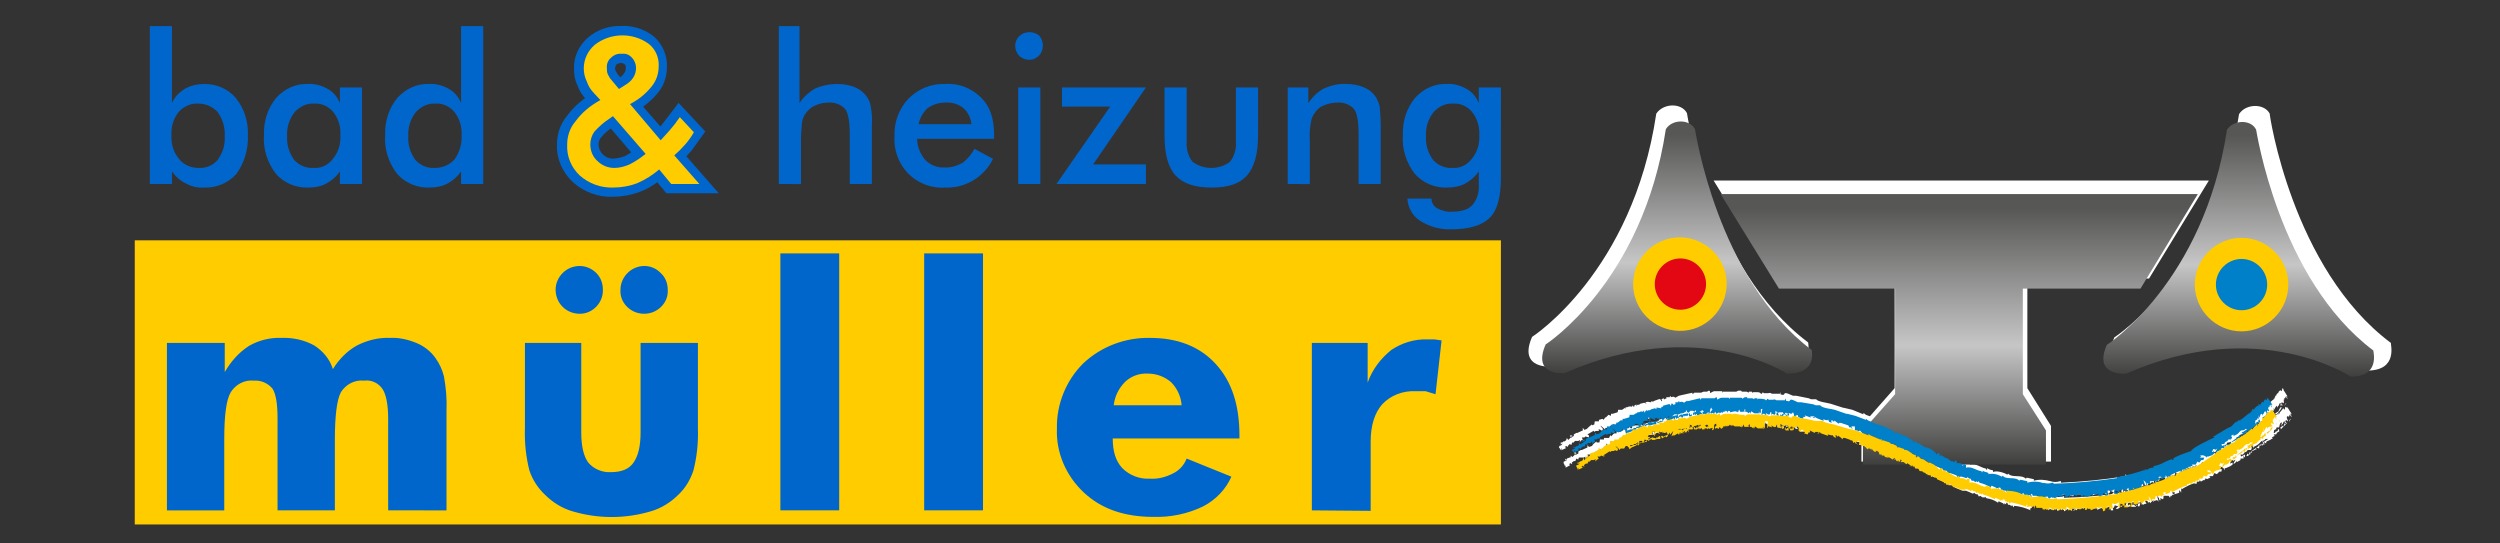
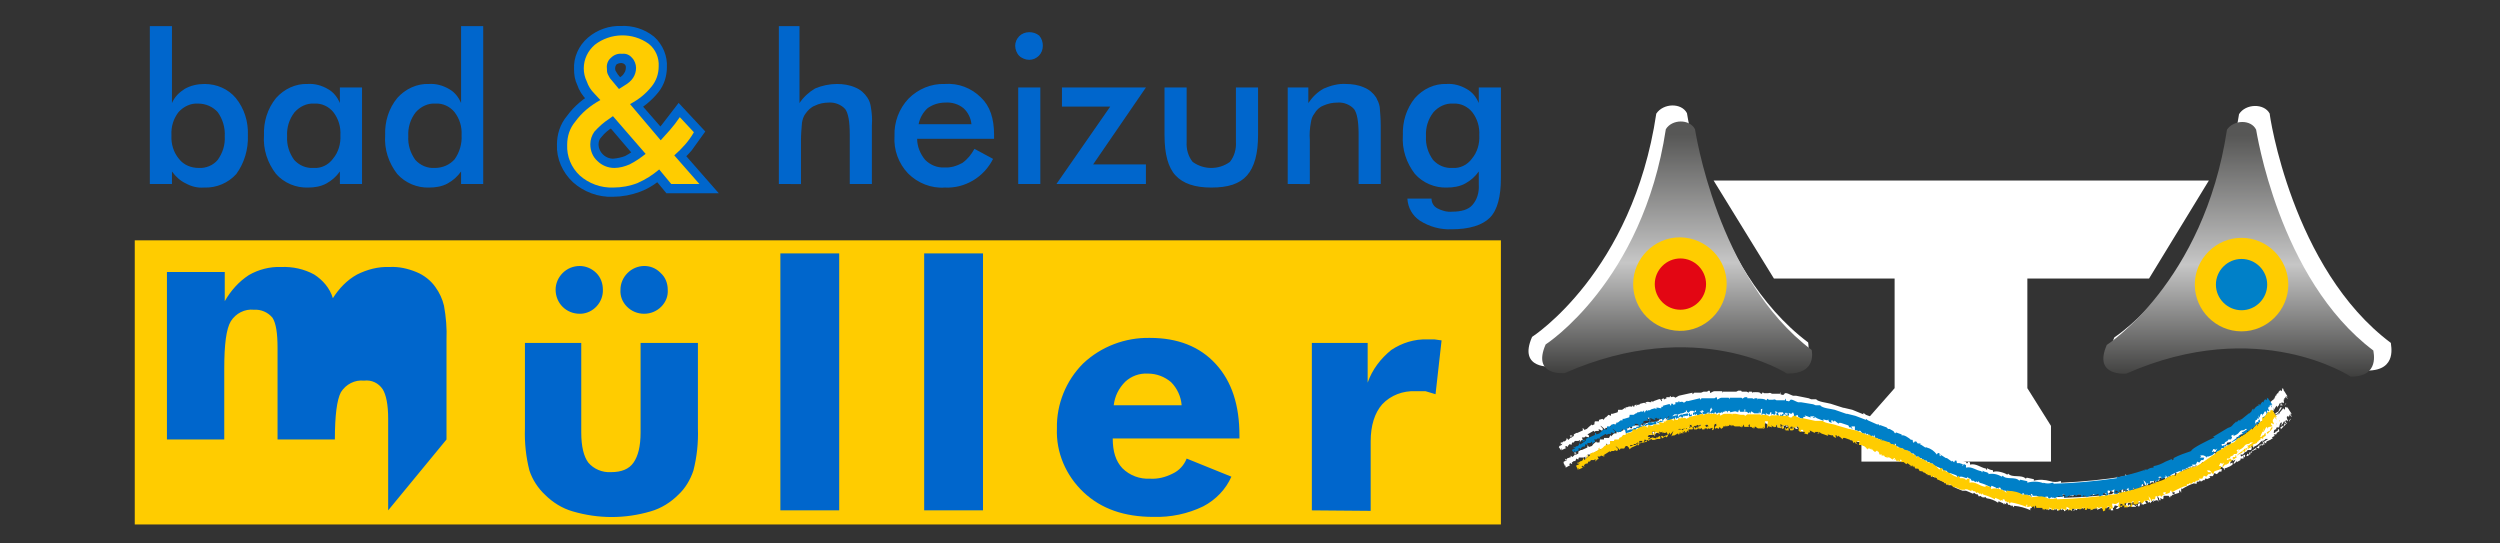
<svg xmlns="http://www.w3.org/2000/svg" xmlns:xlink="http://www.w3.org/1999/xlink" height="108" viewBox="0 0 497.2 108" width="497.2">
  <rect x="0" y="0" width="497.2" height="108" fill="#333333" stroke="none" />
  <clipPath id="a">
    <path d="m26.7 4.5h449.7v99.8h-449.7z" />
  </clipPath>
  <clipPath id="b">
    <path d="m472 69.7c0 .2 1.4 5.3-4.5 5.2 0 0-18.3-12.2-44.6-.6 0 0-6.7.7-3.9-5.7 0 0 19.3-12.4 23.9-42.8 1.3-2 4.8-2.1 5.8 0 0-.2 4.4 29.7 23.3 43.9" />
  </clipPath>
  <clipPath id="c">
    <path d="m26.7 4.5h449.6v99.8h-449.6z" />
  </clipPath>
  <linearGradient id="d">
    <stop offset="0" stop-color="#575756" />
    <stop offset=".53" stop-color="#c6c6c6" />
    <stop offset="1" stop-color="#3c3c3b" />
  </linearGradient>
  <linearGradient id="e" gradientTransform="matrix(0 1 1 0 -381.3 734.9)" gradientUnits="userSpaceOnUse" x1="-707.91" x2="-659.54" xlink:href="#d" y1="632.8" y2="632.8" />
  <clipPath id="f">
    <path d="m360.3 69.6c0 .1 1.2 4.8-4.9 4.7 0 0-17.9-11.7-44.2-.1 0 0-6.6.7-3.8-5.7 0 0 19.3-12.4 23.9-42.8 1.2-2 4.7-2.1 5.8 0 0-.2 4.3 29.7 23.2 43.9" />
  </clipPath>
  <clipPath id="g">
    <path d="m26.7 4.5h449.6v99.8h-449.6z" />
  </clipPath>
  <linearGradient id="h" gradientTransform="matrix(0 1 1 0 -522.3 734.4)" gradientUnits="userSpaceOnUse" x1="-707.6" x2="-659.67" xlink:href="#d" y1="773.8" y2="773.8" />
  <clipPath id="i">
    <path d="m342.2 38.6h94.9l-11.4 18.8h-23.4v21l4.6 7.2v6.8h-36.4v-6.8l6.4-7.2v-21h-23.1z" />
  </clipPath>
  <clipPath id="j">
-     <path d="m26.7 4.5h449.6v99.8h-449.6z" />
-   </clipPath>
+     </clipPath>
  <linearGradient id="k" gradientTransform="matrix(0 1 1 0 -451.5 755.1)" gradientUnits="userSpaceOnUse" x1="-713.63" x2="-662.23" xlink:href="#d" y1="703" y2="703" />
  <g clip-path="url(#a)">
    <g fill="#fff">
      <path clip-rule="evenodd" d="m475.5 68.2c-.1.2 1.5 5.5-4.7 5.5 0 0-19-12.8-46.3-.7 0 0-6.9.7-4-5.9 0 0 20-12.8 24.8-44.4 1.3-2.1 5-2.2 6.1-.1-.1-.1 4.4 30.9 24.1 45.6" fill-rule="evenodd" />
      <path clip-rule="evenodd" d="m448.3 45c5.4 0 9.7 4.3 9.7 9.7s-4.3 9.7-9.7 9.7-9.7-4.3-9.7-9.7 4.3-9.7 9.7-9.7z" fill-rule="evenodd" />
      <path clip-rule="evenodd" d="m448.3 49.4c2.9 0 5.3 2.4 5.3 5.3s-2.4 5.3-5.3 5.3-5.3-2.4-5.3-5.3 2.4-5.3 5.3-5.3" fill-rule="evenodd" />
      <path clip-rule="evenodd" d="m359.6 68.1c0 .2 1.2 5-5.2 5 0 0-18.4-12.3-45.7-.2 0 0-6.9.7-4-5.9 0 0 20-12.8 24.7-44.4 1.4-2.1 5-2.2 6.1-.1 0-.1 4.5 30.9 24.1 45.6" fill-rule="evenodd" />
      <path clip-rule="evenodd" d="m332.4 44.9c5.4-.1 9.7 4.2 9.8 9.6s-4.2 9.7-9.6 9.8-9.7-4.2-9.8-9.6v-.1c-.1-5.3 4.2-9.6 9.5-9.7z" fill-rule="evenodd" />
-       <path clip-rule="evenodd" d="m332.4 49.3c2.9-.1 5.3 2.3 5.4 5.2s-2.3 5.3-5.2 5.4-5.3-2.3-5.4-5.2v-.1c-.1-2.9 2.2-5.2 5.1-5.3z" fill-rule="evenodd" />
      <path clip-rule="evenodd" d="m340.8 35.9h98.5l-11.9 19.5h-24.2v21.8l4.7 7.5v7.1h-37.7v-7.1l6.6-7.5v-21.8h-24z" fill-rule="evenodd" />
      <path d="m453.8 81h-.3v.2h-.1l-.3.7h-.1l-.5.3c0 .1.1.2.1.3s1-.9 1.2-1.5zm.6-.4.3-.4h-.1l-.3.5zm-144.4 8.3h.1v-.2c.2-.1.6-.1.6-.5l-.3.2v-.4h.3c.5-.5.2 0 .6-.3l.2-.2c0-.1.1-.2.1-.4l.3.4.5-.5-.2-.4h.4c.1 0 .1.1.1.2h-.3v.3l.6-.4v-.3l.5-.3h.2l1.1-.5c0-.1 0-.3-.1-.4h.2l.2.3.5-.2.4-.4.6-.5v.2l.5-.2c0-.2 0-.4.1-.6h.8v-.3l.7-.2.2.2c.2-.2.3-.4.4-.6v.2l.6-.6.5.2v-.4h.3l1-.3c.1-.2.1-.3.1-.5h.8l.6-.4c0 .1.1.2.1.3v-.4h.3c.3-.2.7-.2 1-.1v-.2h.2c0 .1 0 .1.1.2h.2c-.1 0-.1-.1-.1-.2l.5-.3c-.1.1-.1.2-.1.3l.3-.2h.3l.2-.2.8-.2.5.2-.3-.3h.1c.5-.2.6 0 1.1 0v-.2h.2l.2.2v-.2l1.1-.4c.3-.1.3 0 .5.3s.2-.2 0-.3l.5-.2v.2h.2c0-.1 0-.1.1-.1h.2v-.3h.7v-.2h.2v.2c.4-.1.6-.2.9.1l.7-.4 2.7-.6v.3c.3-.1.2-.3.4-.3h1.3l.5-.2h.7c.2-.1.2-.2.4-.2s.2.2.2.4.5-.3.9-.3h1.5c0 .2.1.3.1.4v-.3h2.7l.4-.2h.6c0 .1.1.1.1.2h1l.4.2v-.2h.6l.2.3v-.2h.3c.2 0 1.2-.1 1.3.3h.2l.2-.3.2.2h.8c.4 0 .3-.2.8.1h1.6c0-.1 0-.2.1-.3v.4c.3.1.6.3.8-.1s1.3.3 1.7.4h.6l2.5.5.5.2h1c.3.5 2.2.7 2.9.9l2.5.8h.1l1.7.4 2.2.9v-.3l.5.4 1.9.7h.4v.2h.5l1.2.4.3.3h.3l.7.4c.2.2.2.4.4.6l.2-.3 1.1.4v.3c.5-.2 1.4.5 1.8.8s.1-.1.1-.2v.3c.2-.2.5-.1.4.3h.1c-.1-.1.1 0 .1.2l.3-.3.2.2.4.3.6.2-.2.2h.2v-.2l.9.7h.4c.8.3 1.5.8 2 1.5l.2-.3h.4v.8h.3l-.2-.3 1.2.6h.2l1 .8c.1-.1.1-.1.1-.2l.5.2v.3l.2-.3h.2l.2.5h.5l.9.3h-.1l.2.3.3-.4.3.2v.4c1.2-.3 2.1.6 3.2.8v.2h.2v-.3c.3.2.7.4 1.1.4.1.1.1.3.1.4.5-.4 2.3.1 2.8.5l.2-.2c.8.9 2.6.1 3.5 1l.2-.2 1.4.3v.3c1.1-.3 2.2-.2 3.3.1.6.2 1.3.2 1.9 0h.2v.3c4.3-.2 8.6-.6 12.8-1.3v-.4l.3.3c1.8-.3 3.5-1 5.3-1.4h.1c0-.1.1-.2.1-.3h.6c.3-.2.9-.5 1.2-.4.1-.1.1-.2.1-.3.9-.1 1.7-.5 2.5-.9l1.3-.5.3.3c0-.2 0-.4.1-.5.7-.3 3.1-1.6 3.6-1.5s4-2.5 4.6-2.7c0-.1 0-.2-.1-.3 1.1-.5 2.1-1.1 3.1-1.8 1-.3.8-.5 1.6-1.1s-.1-.1-.1-.2h.2v.2l.5-.5h.2c.1-.1.1-.1.1-.2h.3c0-.1 0-.1-.1-.2l1.7-1.3c0 .1 0 .2.1.2s.1-.3.1-.4.1.1.1.2.4-.9.7-.8v.4c.2-.5.6-1 1.1-1.2h-.2l.3-.2v-.2h.1v-.3h.2c0-.3.2-.4.4-.6l.2.2-.2-.3.4-.4.3.2c0-.2.1-.3.1-.5v.2c0-.1 0-.2-.1-.3l.3.2c-.1 0-.1-.1-.1-.2s.1.2.2.3h-.1l.4.6.3.5c.1.1.1.3.2.4s-.2-.3-.3-.2l.3.5c-.2 0-.3-.3-.4-.5v.2h-.1v.2h-.2v.3h-.1c0-.1-.1-.2-.1-.3s.2.7.1 1l-.4-.2c0 .1-.1.2-.1.3l.2.3c0-.1 0-.1.1-.1h.1l-.3.2c-.3-.5 0 .4-.3-.2l.2-.2c-.5-.4-.3.4-.7.5v.2h-.1c0-.1-.1-.2-.1-.3s-.4.5-.5.8c0-.2-.1-.3-.1-.5.1 1.5-.3.2-.5.9v.1c-.1.1-.1.1-.1.2 0-.1 0-.1-.1-.1h-.2c.1 0 .1 0 .1-.1 0 .2-.1.5-.1.7h.3v-.2l.5-.2c-.1-.1-.1-.1-.1-.2.1-.1.1-.2.2-.2.1.2.1.3.1.5l-.5.3c0 .1 0 .2-.1.3l-.5-.2.2.3-.6.4h.2l-.4.2c0 .1 0 .2.1.2l-.9.3c-.1.2-.1.3-.1.5l-.5-.3c.1.2.1.3.1.5h-.5v.2h.2v-.5c-.1.2-.2.4-.2.6l-.2-.3c-.1.2-.1.5-.1.7h-.6c0 .1 0 .3.1.4-.1 0-.1 0-.1-.1l-1.4.7.2.2-.6.5h-.3l.2-.2c0-.1-.1-.2-.1-.3l.3.2c.1-.1.2-.1.2-.2s-.1-.2-.1-.3h.6v-.2l1.3-.9c.1-.1.1-.2.1-.4l1-.2-.4-.5.4.2.9-.7h-.5c-.5.5-.6.2-1 .5s-.3.6-1.4 1c0 .1 0 .3-.1.4v-.7l-.4.3c.2.3.2.2 0 .7h-.6l-.2.3-.5.2c0 .1-.1.3-.2.4h-.5c0 .1.1.2.1.4l.8-.4v.4h-.2c0-.1 0-.2-.1-.3v.5l-.6.2v.3l-.7.4v-.2l-.5.4h-.2l.4-.8-.5.2h-.3l-.3.6.5-.2c.2.7-.3.6-.4.8l-.9.4v.4l-.3.2c.1.1.1.2.1.3-.7.3-.4-.9-1.4-.6l.2.3h.6v.4h-.5l-.4.6-.5-.2-.3.6h-.7l.2.2-.7.3-.2-.2-.3.5h-.1l-.7.4v-.2h-.3v.2h-.6v.4h-.6l.5-.2c-.3-.2-2.2.8-2.2.9l-.7.4-.4-.5v.6l-.6.2c-.9.3.2-.4-.5-.4s0 .5.1.6h-.3l-.4.3v-.2c-.1.2-.1.3-.1.5l-.3-.4h-1c0 .2 0 .4-.1.6h-.6c0 .1.1.3.1.4h-.2c0-.1-.1-.3-.1-.4l-.4-.5.3 1.1h-.1c-.1-.1-.1-.2-.1-.3h-.4v.1h-.2v.2l-.3-.2h.2c-.3.2-.5.4-.7.7v-.3l-.3.2c-.1-.4-.1-.4-.4-.4 0 .2.1.3.1.5h-.3l-.4.3-.2-.3v.4c-.1-.3-.1-.7-.1-1l-.5.5h.3c-.1.2-.1.5-.2.7h-.3v-.4h.2c-.1-.8-.8-.4-1.2-.3v.5l.2-.2c.2.1.3.3.4.4s.1-.3.1-.5l.2.4h-.3v.8h-1.2c.1-.1.1-.3.2-.4s-.4-.4-.8-.3h-.2c.1.2.1.4.1.6l.2-.3h.3l-.2.3c-.4.1-.9.2-.6-.6s-.5.3-1.1 0-.2.5-.2.9h-.1l-.2.2h-.5l.5-.5-.7-.3c0 .2-.1.4-.2.5h-.2c0 .1.1.3.1.4l-.5.2v-.5h-.3c0-.2.1-.3.1-.4l-.8.3c.1 0 .1-.1.1-.2h-.5l.2.3c-.1 0-.2 0-.2.1v-.3l-1.3.5c0-.1 0-.2.1-.3h-.6v-.2c-.1.1-.1.3-.2.4l-.4.2c.1-.2.1-.4.2-.5h-.3v.2h-.2v-.3l-.8.6v-.3h-1.5c-.1.2-.1.3-.2.4s-.2-.2-.2-.3l-.2.3c0-.1 0-.1-.1-.1l-.3.2.5-.5-.6-.4c0 .3 0 .5-.1.8l-.3-.3h-.4v-.2l-.8.5v-.3h-.3c.1-.1.1-.2.1-.3l-.4.3v-.2l-.7.3-.3-.5-.2.3c0-.1 0-.3.1-.4l-.3.6-.4-.3v.2l-.4-.2-.3.3c0-.1 0-.1-.1-.2h-.3c0-.1.1-.2.1-.3h-1.2c-.1-.1-.1-.2-.2-.4h-.2c.1.1.1.3.2.5h-.1c0-.1-.1-.2-.1-.4l-.7.2v-.3l-.3.2h-.5v-.4h-.4c.1.1.1.3.2.4-1.1-.5-2.2-.8-3.3-.9v.3l-.4-.5v.3l-.4-.3h-.3l-.2-.5h-.3v.2h-.4c-.1.1-.1.2-.2.2v.4l-.9-.3-.2.3c-.7-.5-1.5-.8-2.3-1l-.2-.3-.2.3-.3-.2c-.1 0-.1 0-.1.1-.2-.1-.5-.6-.7-.2l-.3-.4h-.3l-.4-.3-.2.3-.9-.4h-.5c.1 0 .1 0 .1.1h-.8c.1-.1.2-.1.2-.2l-.2-.2-1.4-.6-.4-.2-.5-.4-.7-.2c0-.1.1-.2.1-.3h-.6c.1 0 .1-.1.1-.2l-1.5-.6v-.3h-.5l-.2-.3h-.5c0-.1.1-.2-.1-.3h-.6v-.2h-.4v-.4h-.4l-.3-.2h-.5l-.4-.6h-.4c-.3-.1-.2-.1-.2-.4h-.3v-.3l-.2.2c0 .1 0 .1-.1.2v-.2h-.1c0-.1 0-.1.1-.2h-.1l-.2.3v-.4h-.2v-.2h-.1l-.2.3c0-.1.1-.2.1-.3l-.7-.4s0 .2-.1.2c-.2-.1-.4-.3-.5-.5h-.4l.2-.2-.2-.3v.4h-.3c0-.1-.1-.1-.1-.2s-.1.1-.2.2l-.5-.5c0 .1-.1.2-.2.3l.3-.5h-.2l-.3.3-.7-.4h-.2c-.1 0-.1 0-.1-.1h.1l-.2-.2v.3l-.3-.2h-.2c-.1-.1-.1-.2-.2-.4h-.5v-.2h-.5c-.1-.2-.2-.5-.2-.7v.5l-.3-.4-.4.3-.8-.7v.3l-.5-.6c.1.1.1.3.1.4h-.1l-.2-.2c0 .1-.1.2-.1.3l-.7-.8h-.1l-.5-.2h-.5c.1-.3.1-.5.1-.8l-.7.2.4.6-.3-.3h-.2c0-.1 0-.2-.1-.3l-.3.2c-.1-.2-.2-.3-.2-.5h-.1l-1.5-.5h-.4v.2l-1-.8c0 .1 0 .2-.1.3h-.5c0 .2.1.3.1.5l-.5-.2-.2-.5c-.1 0-.2.1-.2.2l-.9-.3c.1.1.1.3.2.4l-1.4-.6-.5-.3v.3h-.4l.4-.3h-.9l.2.3h-.2l-1.1-.5.2.4h-.4c0 .2-.1.3-.1.5l-.8-.3.2-.4h-.3c0-.2-.1-.3-.1-.5h-.5l.4.5h-.4l-.2-.2h-.1v-.3c0-.3 0-.4-.2-.6s-.2.3-.3.3l-.6-.2c.3.7-.1.7-.5.7s-.1-.3-.2-.4h.2l.3.2v-.6l-.2.2v-.2h-.1c-.1.2-.3.7-.5.4s.1.3.1.4h-.7v-.2h-.2v-.4c.1.2.1.3.1.5.1-.2.3-.3.4-.4h.2v-.2l-.2-.3h-.7c-.2 0-.3.1-.3.3h.2v.4h-.3l-.2-.2v-.4h.3l-.4-.4v.6l-.2.3-.4-.3-.3.2c0-.2.1-.3.1-.5s-.3 0-.3.4h-.4v.3l-.2-.2-.5-.4v.2h.2l-.3.3v-.2h-.2v-.1h-.4v.3h-.2c.1-.5.1-.9.2-1.3h-.3c0 .3.1.6.1.9l-.2.3h-.1v-.4h-.1v.3h-1l-.6-.4c-.1.2-.2.3-.2.5s-.1-.3-.2-.4-.1.2-.1.3l-.4-.3h-.4c.1-.1.1.2.1-.2v-.3c-.8.2.4.4-.5.5h-.6c-.1-.2-.1-.4-.2-.5s-.1.4-.2.6c-.3-.1-.2-.2-.5-.2h-.1l-.9.2c-.1-.2-.2-.3-.4-.3s-.1.1-.2.3c-.1-.1-.1-.2-.1-.3l-.3.2v-.2h-.2v.2h-.5v.3l-.3-.3v.2h-.5v-.1l-.5.3-.3-.4c0 .1-.1.3-.2.4l-.3-.2-.3.2-.2-.3.6-.6h-.2v-.4c-.7.3-.2 1.2-.7 1.4v-.4h-.2v.2l-.6.2c-.3-.5-.3.7-.4-.2v-.3h.3l-.4-.3h-.2c0 .1.1.1.1.2h-.4l.5.4v.2h-.4v.2h-.5l-.2-.3-.3.3-.3-.4c.1.1.1.2.1.3h-.2v-.5l.6-.2c0-.1-.1-.3-.1-.4l-.3.4-.3-.2h-.6l-.3.4-.4-.2c0-.2.1-.2.1-.4h-.4l.3.6-.2-.2c-.8.5-.9.2-1.2.4s-.7.1-1 .1h-.2l-.2.3h-.2l.7-.2h.3c0-.2.1-.3.1-.4v.6l.8-.5.2.2v-.2l1.2-.2v.3c.2-.1.3-.2.4-.4 0 .2.1.3.1.4h.1l.2-.4v.3h.2c0 .1-.1.2-.1.3h-.6v-.4c-.1.1-.2.3-.4.4h-.8v.2c0-.2-.1-.3-.1-.5l-.3.6-.4-.5v.4l-.4-.3c0 .1.1.3.2.4h-.2v-.2l-.4.3c0-.2-.1-.3-.1-.5s-.1.4-.2.6l-.3-.3-.8.6c0-.1 0-.2-.1-.2l-.4.2c.1-.4.3-.8.5-1.1l-.8.9-.3.4-.3.6h-.3l-.7.3c-.1-.1-.2-.3-.2-.5h.3c0 .1.1.2.1.3l.6-.4v.2l.4-.3-.4-.5v.2h-.4l-.3-.2h.3l-.4.4c.1-.3.1-.6.2-.9s-.1.5-.5.6l-.4-.2.2.5c-.2 0-1.9-1-1.6.1h.3l.2-.3c.1 0 .2 0 .2.2s0 .4-.2.7c0-.2 0-.3-.1-.5-.3.3-.6 0-.9.1s-.2.2-.3.5h.4v.2c-.3-.1-.3 0-.2.4l.5-.4h.1c0 .1.1.1.1.2v-.2h.9v-.5h.3l.4-.3v.6h-.6c0 .1 0 .2.1.2l-.7.2h-.4l-.2-.2-.7.4v-.2l-1 .5h-.6l-.4.6h-.1c0-.1 0-.2-.1-.3 0 .1-.1.2-.2.3l-1 .5c0-.1.1-.2.2-.3s-.4.8-.7-.2l.3.2.8-.3c-.1-.1-.1-.1-.1-.2h.4l.4-.3h.4l1.3-.3v-.2h.2v-.3h-.4l-.3.7v-.4h-.2l-.3-.2h-.4v.3l-.3.2h.1c0-.1-.1-.2-.1-.3l-.5.4h-.7c.1.1.1.1.1.2h-.4c0 .5.4.4-.2.8h.1l-.5-.5h-.3c-.3.1-.1.3-.3.5h-.8c0 .1-.1.2-.1.3l-.8-.7h-.1l.5.6c0 .1-.1.2-.2.4h.1l-.6-.3h-.2c0 .1.1.2.1.3h-.6l-.4.2v-.2h-.1l-1.2.7.3.2v.4l-.7-.2-.2.2h-.5c.1.4.4.5-.2.6l-.2.4v-.5l-.3.2h-.7l-.2.3h-.3c-.1.1-.1.3-.2.5l-.3-.2-.4.4c0 .1 0 .2.1.2h-.1l-.3-.2-.3.2.3.2-.9.4v-.3h-.1v.4z" />
      <path d="m454.7 84.1h-.3c.1 0 .1.1.1.2s-.1-.1-.1-.2l-.3.8c0-.1-.1-.1-.1-.2l-.5.3c.1.1.1.3.1.4.4-.5.9-.7 1.1-1.3zm.6-.3.3-.5h-.1l-.3.5zm-144.4 8.2h.1v-.2c.2-.1.6-.1.6-.4l-.3.2c0-.1 0-.3-.1-.4l.3.2c.5-.6.2-.1.6-.4h.2c.1-.1.1-.3.1-.4l.3.3c.2-.2.4-.3.5-.5s-.1-.2-.2-.4h.4c.1.1.1.1.1.2h-.2v.3l.6-.3v-.4l.5-.3h.2l1.1-.5v-.4h.1l.2.3.6-.2.3-.4.6-.5c0 .1 0 .2.1.2h.5c0-.2.1-.4.1-.6h.8v-.3h1l.3-.6c0 .1.1.2.1.3l.6-.6h.5v-.4l.3.2 1-.4c.1-.1.1-.3.1-.4h.9l.5-.4c-.1.1-.1.2-.1.3.1.1.2.1.3.1.1-.1.1-.2.1-.3 0 0 0-.1-.1-.1l.3-.2h1.1c0 .1 0 .2.1.3h.2c-.1-.1-.1-.2-.1-.3l.5-.2c-.1.1-.1.2-.1.3l.3-.2c.3-.2 0-.1.3 0l.2-.3.8-.2.5.2-.3-.3h1.2v-.2h.4v-.2l1.1-.4c.3 0 .3 0 .5.3s.3-.2 0-.3h1v-1.1h.7v-.2h.2v.2c.4-.1.6-.2.9.1l.7-.4 2.7-.6v.3l.5-.3h2.1l.4.2.3-.3c.2 0 .2.2.2.4s.5-.3.9-.3h1.5c0 .1.1.2.1.4.1-.1.1-.3.1-.4h.7l1 .2h.7l.3.2.4-.3h.6v.2h1.4v-.2h.6l.2.3v-.2h.3c.2 0 1.2 0 1.3.3h.2c0-.1.1-.2.2-.2h1c.4 0 .4-.1.8.1h1.5c0-.1 0-.1.1-.2h.1v.4c.4.1.6.3.8-.1s1.3.4 1.7.4h.6l2.5.5.5.2h1c.3.6 2.2.7 2.9 1l2.5.7h.1l1.7.4 2.2.8v-.2l.4.3 1.9.8h.4v.2h.5l1.2.4.3.4h.3l.7.3c.2.2.2.4.5.6 0-.1 0-.2.1-.3l1.1.5v.2c.5-.2 1.4.5 1.8.8h.1v.2c.2-.1.5-.1.4.3h.1c0-.1.1.1.2.2l.2-.3.3.2c.2.1.1.2.3.3l.6.2-.2.2h.2v-.2l.8.7h.4c.8.3 1.5.8 2 1.4l.2-.3.4.2v.5h.3l-.2-.3 1.2.6h.2l1 .7c.1 0 .1-.1.1-.2l.5.3v.3l.2-.4h.2l.2.5h.5l.9.2h-.3c0 .1.1.2.2.2l.3-.3h.3v.4c1.3-.2 2.1.6 3.2.8v.2h.2c0-.1-.1-.2-.1-.3s.7.2 1.2.4v.7c1-.2 2 0 2.8.6l.2-.2c.8.9 2.6 0 3.5.9s.1-.1.2-.2l1.4.3v.3c1.1-.2 2.2-.2 3.3.2v-.2c.6.2 1.3.2 1.9 0h.2v.3c4.3-.1 8.6-.5 12.8-1.2v-.4l.3.2c1.8-.3 3.6-.8 5.3-1.4.1 0 .1.1.1.2v-.4l.6-.2v.2c.3-.3.8-.5 1.3-.5v-.2c.9-.1 1.7-.5 2.4-1l1.3-.5.3.3c0-.2.1-.3.1-.5s3.1-1.5 3.6-1.4 4-2.6 4.6-2.8 0-.1-.1-.2l3.1-1.8c1-.4.8-.6 1.6-1.2h-.1l.2-.2c0 .1 0 .1.1.2l.5-.5h.2c.1 0 .1-.1.1-.2h.3v-.2l1.7-1.3c0 .1 0 .2.1.3 0-.2.1-.3.1-.5s.1.2.2.2.3-.9.6-.8v.4c.1-.5.6-1 1.1-1.1-.1-.1-.1-.2-.2-.2h.3v.2c.1 0 .1 0 .1-.1v-.2h.1c0 .1.1.1.1.2 0-.3.2-.5.4-.7l.2.2-.2-.2.4-.5.3.3c0-.2.1-.4.1-.6l.2.3-.2-.3.3.2v-.2l.2.2h-.1c.2.1.3.3.4.5l.4.6c0 .1 0 .2.1.3-.1-.1-.2-.3-.3-.2l.3.6c-.2 0-.3-.3-.4-.5v.2c-.1 0-.1 0-.1-.1v.3h-.2v.2l-.2-.3c-.3.6.2.7.1 1.1l-.4-.3c0 .1 0 .3-.1.4.1 0 .2.1.2.2h.2l-.3.3c-.3-.6 0 .3-.3-.2l.2-.3c-.5-.3-.3.5-.7.5s0 .2.1.2-.2.2-.1.1v-.7c-.4.1-.4.5-.5.9s-.1-.4-.1-.6c.1 1.5-.3.2-.5.9v.2h-.2l-.2.2v-.2c0 .3-.1.5-.1.7h.3v-.2l.5-.2v-.2l.2-.2c.1.2.1.3.1.5l-.5.3c0 .1 0 .2-.1.3h-.5l.2.3-.6.3c.1 0 .2.1.2.2l-.4.2h.1l-.9.4c-.1.1-.1.3-.1.4l-.5-.3.2.5h-.4v.2h-.2v-.4l-.2.5-.2-.3c0 .3-.1.5-.1.8l-.6-.2c0 .2 0 .3.1.5v-.2l-1.4.7c.1.1.2.2.2.3l-.6.4h-.3l.2-.2v-.3l.3.2h.2c0-.1-.1-.2-.1-.4h.6c0-.1 0-.2-.1-.3l1.3-.9.2-.3.9-.3-.4-.5.4.2.9-.6h-.5c-.5.6-.6.2-.9.5s-.4.6-1.5 1.1c0 .1 0 .2-.1.3v-.7l-.4.3c.2.3.2.2 0 .7h-.7c0 .1-.1.2-.2.3l-.4.2-.3.4h-.5c0 .1.1.3.1.4l.8-.4v.4l-.2.2c0-.2 0-.3-.1-.4v.6h-.6v.3l-.7.4v-.2l-.5.5h-.2c.1-.3.3-.5.4-.8l-.5.3v-.2h-.3l-.3.7.5-.2c.2.6-.3.5-.4.7l-.9.4h-.3c.1.1.1.2.1.4s-.3-1-1.4-.6l.2.2-.3.2h.9c0 .2-.1.3-.1.5h-.4l-.5.5-.5-.2-.3.6h-.7l.2.3-.7.3-.2-.2-.3.5v-.2l-.7.4c0-.1 0-.1-.1-.2h-.2v.2h-.5v.4h-.6l.5-.2c-.8.2-1.5.5-2.2.9l-.7.4c0-.1-.1-.2-.1-.4v1.1c-.1-.2-.2-.4-.4-.5v.5l-.6.2c-.9.3.2-.3-.5-.3s0 .4.2.5h-.4l-.4.4v-.3c-.1.2-.1.3-.1.5l-.3-.4h-1c0 .2 0 .5-.1.7l-.5-.2h-.1c.1.1.1.3.1.4h-.2c0-.1-.1-.2-.1-.4l-.4-.5.3 1.1h-.1c0-.1-.1-.1-.1-.2h-.4v.1h-.3v.2l-.3-.2h.2v-.2l-.7.7c0-.1 0-.2-.1-.3l-.3.2c-.1-.4 0-.4-.4-.4s.1.4.1.6h-.3l-.4.2-.2-.2v.3c-.1-.3-.1-.6-.1-.9-.2.1-.4.3-.5.5h.3c-.1.2-.1.4-.2.6h-.3v-.5h.2c-.1-.7-.8-.4-1.2-.3s-.1.2-.1.3 0 .2.1.2h.2l.4.3c.1-.1.1-.3.1-.4.1.1.2.2.2.3h-.3v.2h-.9c.1-.2.2-.3.2-.5s-.4-.4-.8-.3v.2c0-.1 0-.1-.1-.2v.6l.3-.3c0 .1.1.1.2.1l-.2.4c-.4 0-.9.1-.6-.7s-.5.3-1.1 0-.2.5-.2.9h-.1c-.1 0-.2.1-.2.2h-.5c.1-.2.3-.3.5-.5l-.7-.2-.2.5h-.2c0 .2.1.3.1.5h-.5v-.4h-.3c0-.1.1-.3.1-.4l-.8.4c.1-.1.1-.2.2-.2l-.6-.2c0 .1.1.2.2.4h-.2v-.3l-1.3.6v-.3h-.6c0-.1-.1-.2-.1-.3l-.2.5h-.4l.2-.5h-.3v.2h-.2v-.3l-.7.6v-.3l-1.5.2h-.1l-.2.3-.2-.2-.2.2h-.1l-.3.2.5-.5-.6-.4v.8l-.3-.2h-.4c-.1 0-.1-.1-.1-.2l-.8.5v-.3h-.3c.1-.1.1-.2.1-.3l-.4.4v-.3l-.7.4c-.1-.2-.2-.3-.2-.5l-.3.3c0-.2 0-.4.1-.5l-.3.6-.4-.3v.2l-.4-.2-.3.3v-.2h-.3c0-.1.1-.2.1-.4h-1.2l-.2-.5h-.2c.1.2.1.4.2.5h-.1c0-.2-.1-.3-.1-.4l-.7.2v-.4l-.3.2-.5-.2v.7l-.4.2.2.3c-1.1-.5-2.2-.8-3.3-.9 0 .1-.1.2-.1.3l-.4-.5v.3l-.4-.3h-.3c-.1-.1-.1-.3-.2-.4h-.2v.3l-.4-.2v.3l-.2-.3-.9-.4c-.1.1-.1.2-.1.3-.7-.5-1.5-.8-2.3-.9l-.3-.3-.2.2-.3-.2v.2c-.2-.2-.5-.6-.7-.2l-.3-.5h-.3l-.4-.3-.2.2-.9-.4-.5-.2h-.7l-1.2-.5-.4-.2-.5-.4h-.7c0-.1.1-.2.1-.3h-.6v-.2c-.5-.2-1-.4-1.4-.7v-.3h-.5l-.2-.3-.5.2c0-.2.1-.3-.1-.4h-.6v-.2h-.4v-.3h-.4l-.3-.3h-.5c-.1-.2-.2-.4-.4-.6h-.4c-.3-.2-.2-.2-.2-.5h-.3c-.2-.1 0 0 0 .1v-.3c-.1 0-.1.1-.1.2v-.2c0 .1-.1.2-.1.3s.1-.2.1-.3h-.1c0-.1 0-.2.1-.3h-.1l-.2.4v-.3c0 .1-.1.1-.2.2.1-.1.1-.2.1-.3h-.3l-.2.3v-.4l-.7-.4c0 .1 0 .2-.1.2-.3 0-.5-.2-.5-.5h-.7c.1-.1.2-.2.2-.3s-.1-.2-.1-.3l-.2.4h-.3v-.3l-.2.3c-.1-.2-.3-.4-.5-.5l-.2.3.3-.4h-.2l-.3.3-.7-.3c0-.1-.1-.1-.1-.2h-.1l-.2-.2v.4l-.3-.2h-.2c-.1-.2-.1-.3-.2-.4h-.5v-.2h-.5c-.1-.2-.2-.5-.2-.7v.5l-.3-.4-.4.3-.8-.7v.3c-.1-.2-.3-.3-.5-.5.1.1.1.2.1.3h-.1l-.2-.2c0 .1 0 .2-.1.3l-.7-.8h-.1l-.5-.2h-.4v-.8l-.7.2c.2.2.3.5.4.7l-.3-.3h-.2c0-.1 0-.2-.1-.3l-.3.2-.2-.4h-.1l-1.5-.6h-.3v.3c-.3-.3-.6-.6-1-.8v.2h-.2v-.2h-.3c0 .2.1.3.1.5l-.5-.2c-.1-.2-.2-.3-.2-.5l-.2.2-.8-.2v.3l-1.4-.5-.5-.4v.3h-.4l.4-.3h-.9l.2.2h-.2l-1.1-.5c.1.1.1.3.2.4h-.4c0 .2-.1.3-.1.5l-.8-.2h.1c0-.1.1-.3.1-.4h-.3c0-.2-.1-.3-.1-.5h-.5l.4.5h-.4c-.1-.1-.2-.1-.2-.2h-.1v-.4c0-.3 0-.4-.2-.6s-.2.4-.3.4-.3-.2-.6-.3-.1.7-.5.7l-.2-.3h.2l.3.3v-.7l-.2.2v-.2h-.2c-.1.2-.3.7-.5.4s.1.3.1.5h-.8c0-.1.1-.2.1-.3s.1.2.1.4l.4-.4h.2v-.2l-.2-.3h-.6c-.2 0-.3.1-.3.3l.2.2v.2h-.3c0-.1-.1-.2-.1-.3v-.4h.2l-.4-.4v.6l-.2.3-.4-.2h-.3c0-.2.1-.3.1-.5-.3 0-.3 0-.3.5l-.4-.2v.3l-.2-.2-.6-.5v.2h.2l-.3.2v-.2h-.2v.3c0-.1-.1-.2-.1-.4h-.3c-.1.1-.1.2-.1.3h-.2c.1-.4.1-.9.2-1.3h-.3c0 .3.1.6.1.9l-.2.3h-.1v-.3h-.1v.4h-1l-.6-.4c-.1.2-.2.3-.2.5-.1-.1-.1-.3-.2-.4v.3l-.4-.3h-.4c.1-.1.1.2.1-.1v-.4c-.8.2.5.5-.5.5h-.6l-.2-.5c0 .2-.1.4-.2.6 0-.1-.1-.2-.1-.4v.4c-.3-.1-.2-.2-.5-.1h-1l-.4-.2c-.2 0-.1 0-.2.2h.3l-.3.2c-.1-.1-.1-.3-.1-.4l-.3.2v-.1h-.1v.2h-.5v.2l-.3-.3v.2h-.5c0-.1.1-.2.1-.3l-.4.3-.3-.4c-.1.2-.2.3-.2.5l-.4-.3-.3.2c0-.1-.1-.2-.2-.3l.6-.5h-.3v-.4c-.7.3-.2 1.2-.7 1.4v-.3h-.2l-.6.2c-.3-.5-.3.7-.4-.2v-.2h.3c-.1-.2-.2-.3-.4-.4h-.1v.2h-.4l.5.4c0 .1-.1.2-.1.3l-.4-.2v.2h-.5v-.2l-.4.2-.2-.4v.3c0 .1-.1.1-.2.1v-.4l.6-.3v-.4l-.3.4-.3-.2-.3.2h-.3l-.3.4c-.1-.1-.3-.1-.3-.3s0-.2 0-.3h-.4l.3.6c-.1-.1-.2-.2-.2-.3s-.9.3-1.2.4-.6.2-1 .1h-.2c-.1.1-.1.1-.1.2l-.3.2.7-.2h.3v.4l.8-.5.2.2v-.2h1.1v.2l.4-.3c.1.1.1.2.1.3h.1c.1-.1.1-.3.2-.4v.4h.2c0 .1-.1.2-.1.4h-.6v-.3l-.3.3h-.9v.2c0-.2-.1-.3-.1-.5l-.3.6-.4-.5v.4l-.4-.3.2.4h-.1c0-.1 0-.1-.1-.2l-.4.3v-.5c-.1.2-.1.4-.2.6l-.3-.2-.8.5v-.2l-.5.2c.2-.4.4-.7.5-1.1l-.8.9v-.6l-.3.5-.3.5h-.3l-.7.4-.2-.5.3-.2c.1.1.1.2.1.3l.6-.4v.2l.4-.2-.4-.6v.2h-.4l-.3-.2h.3l-.4.3c.1-.3.1-.6.2-.9s-.1.6-.5.7c-.1-.1-.2-.2-.4-.2.1.1.2.3.2.5-.2-.1-1.9-1.1-1.5 0h.2l.3-.3c0 .1.1.1.1.2.1.3 0 .5-.2.7 0-.2 0-.3-.1-.5-.3.3-.6.1-.9.2s-.2.1-.3.4h.4v.3c-.3-.2-.2-.1-.2.3l.5-.4c-.1 0-.1 0-.1-.1h.3v-.2h.1l.8.2v-.2h.3l.4-.3c0 .1.1.2.1.3.1.1 0 .2 0 .4h-.5l-.7.2h-.4c-.1 0-.1-.1-.2-.2l-.7.5-1 .5h-.6l-.4.7h-.1v-.2c0 .1-.1.1-.2.2l-1 .5.2-.2c-.6.3-.4.7-.7-.2h.3l.8-.3v-.2h.4c.2 0 .3-.1.4-.2h.4v-.2l1.3-.3h.3v-.4h-.5l-.3.7h-.1v-.4h-1.2v.4h-.2c0-.1 0-.1-.1-.2l-.5.3h-.3v.2h-.3v.2h-.4c0 .5.4.5-.2.8.1 0 .1 0 .1-.1l-.5-.5h-.2c-.3.2-.2.3-.4.6h-.8v.2l-.8-.7v.2c.2.1.4.3.5.5 0 .1-.1.3-.2.4h.1l-.6-.3h-.2v.3h-.6c-.1.1-.2.2-.4.2l-1.2.7.3.2-.7-.2-.2.2h-.5c.1.3.4.4-.1.5l-.3.4v-.5l-.3.2h-1c0 .1-.1.2-.1.4l-.4-.2-.2.5h-.3l-.4.3c0 .1 0 .2.1.3h-.1l-.3-.2-.2.2c0 .1.1.2.2.2l-.9.5v-.4h-.1v.5c0-.4-.2-.8-.4-1.1z" />
    </g>
    <g clip-path="url(#b)">
      <g clip-path="url(#c)">
        <path d="m26.7 4.5h449.6v99.8h-449.6z" fill="url(#e)" />
      </g>
    </g>
    <path clip-rule="evenodd" d="m445.8 47.3c5.1 0 9.3 4.2 9.3 9.3s-4.2 9.3-9.3 9.3-9.3-4.2-9.3-9.3c0-5.1 4.2-9.3 9.3-9.3" fill="#fc0" fill-rule="evenodd" />
    <path clip-rule="evenodd" d="m445.8 51.5c2.8 0 5.1 2.3 5.1 5.1s-2.3 5.1-5.1 5.1-5.1-2.3-5.1-5.1 2.3-5.1 5.1-5.1z" fill="#0080c8" fill-rule="evenodd" />
    <g clip-path="url(#f)">
      <g clip-path="url(#g)">
        <path d="m26.7 4.5h449.6v99.8h-449.6z" fill="url(#h)" />
      </g>
    </g>
    <path clip-rule="evenodd" d="m334.2 47.2c5.1.1 9.3 4.3 9.2 9.4s-4.3 9.3-9.4 9.2-9.2-4.2-9.2-9.3 4.2-9.3 9.3-9.3z" fill="#fc0" fill-rule="evenodd" />
    <path clip-rule="evenodd" d="m334.2 51.4c2.8 0 5.1 2.3 5.1 5.1s-2.3 5.1-5.1 5.1-5.1-2.3-5.1-5.1 2.3-5.1 5.1-5.1" fill="#e30613" fill-rule="evenodd" />
    <g clip-path="url(#i)">
      <g clip-path="url(#j)">
        <path d="m26.7 4.5h449.6v99.8h-449.6z" fill="url(#k)" />
      </g>
    </g>
    <path d="m451.1 82h-.2v.2h-.1l-.3.7c0-.1 0-.1-.1-.1l-.4.2c0 .2 0 .3.1.4s.8-.8 1-1.4zm.6-.4c.1-.1.1-.3.2-.4zm-139.1 8h.1v-.2c.3-.1.6-.1.6-.4l-.3.2c0-.1 0-.3-.1-.4l.3.2c.5-.5.2-.1.6-.3l.2-.2c0-.1.1-.3.1-.4l.2.3.6-.4c-.1-.1-.2-.3-.2-.4l.4-.2c0 .1 0 .2.1.3h-.3v.3l.5-.4v-.3l.5-.3h.2l1.1-.5v-.4h.2c0 .1.1.2.1.3l.6-.2.4-.4.5-.4h.6v-.6h.8v-.3l.6-.2.3.2.3-.6c0 .1 0 .2.1.2l.6-.5h.4v-.3h.3l1-.3c.1-.2.1-.3.1-.5h.8l.6-.4v.2c.1-.1.1-.2.1-.3h.4c.2-.2.5-.2.8-.1v-.2h.2v.3h.2v-.2l.4-.3v.3l.2-.2h.3l.3-.2.7-.2.5.2-.3-.3h.1c.4-.1.6.1 1 .1v-.3h.4c-.1-.1-.1-.1-.1-.2l1.1-.3c.3-.1.3 0 .4.2s.3-.1.1-.3h.4c0 .1.1.1.1.2h.1c.1 0 .1 0 .1-.1h.2v-.4h.6v-.2h.2v.2c.4-.1.6-.2.9.1l.6-.4c.1 0 .1 0 .1.1l2.5-.6v.3c.2-.1.2-.3.4-.3h2.5l.3-.2c.2 0 .2.2.2.4s.5-.3.9-.3h1.4l.2.3v-.3h2.3c.1 0 .2.1.2.2l.5-.3h.5v.2h1l.4.2v-.2h.6c0 .1 0 .2.1.3v-.2h.3c.2 0 1.2 0 1.3.3h.1l.2-.3.3.2h.7c.4 0 .3-.2.8.1h1.7c0-.1 0-.1.1-.2 0-.1 0-.1.1-.1v.4c.4 0 .6.3.8-.1s1.2.3 1.6.4h.6l2.4.4.5.2h.9c.4.6 2.2.7 2.9.9l2.3.8h.2l1.6.4 2.1.8v-.2l.4.3 1.8.8h.4v.2c.1 0 .3-.1.4 0l1.1.4.3.3h.3l.7.4c.2.1.2.3.4.5l.2-.2 1.1.4v.2c.5-.2 1.4.5 1.8.8v.1c.2-.1.5-.1.4.3h.1c-.1 0 0 .1.1.3l.2-.3h.3l.3.4h.6l-.2.2h.2l.9.6c.1 0 .3-.1.3 0 .8.2 1.5.7 2 1.4l.2-.3h.3c0 .2.1.4.1.6h.3l-.3-.3h.1l1.1.7h.2l1 .7v-.2l.4.3v.1c.1-.2.2-.3.2-.4h.3c0 .2.1.3.1.5h.5l.9.3h-.3v.3l.3-.4.4.2v.5c1.2-.3 2 .6 3.1.7v.2h.2v-.3c.4.3.6.2 1 .4s.1.2.1.3c.9-.2 1.9 0 2.7.5l.2-.2c.7.9 2.5.1 3.3 1l.2-.2 1.4.3v.3c1-.3 2.2-.3 3.2.1v-.1c.6.2 1.2.2 1.8 0h.2v.2c4.2-.1 8.4-.5 12.6-1.1v-.4l.2.2c1.8-.4 3.5-.8 5.2-1.4v.2c.1-.1.1-.2.1-.3h.6c.3-.3.8-.4 1.2-.4v-.3c.8-.1 1.7-.5 2.4-.9l1.2-.5.3.3c0-.2.1-.3.1-.5 1.1-.6 2.3-1 3.5-1.4-.1-.5 3.9-2.4 4.4-2.6s0-.2-.1-.2l3-1.8c1-.3.7-.5 1.5-1.1 0-.1.1-.1.1-.2s.1.1.1.2l.5-.5.2.2c.1-.1.1-.2.1-.3h.2l1.6-1.3v.2c.1-.1.1-.3.2-.4v.2c.2-.2.3-.9.6-.8v.4c.1-.5.6-1 1.1-1.1l-.2-.2h.3c0 .1 0 .2.1.2h.1c-.1 0-.1-.1-.1-.2.1 0 .1 0 .1.1 0-.2.2-.5.4-.6.1 0 .1.1.2.2v-.3l.3-.4.3.2c0-.2.1-.3.1-.5v.3c0-.1 0-.2-.1-.3l.3.2-.2-.2.3.2h-.1l.4.5.3.5c.1.1.1.2.1.3l-.3-.2.3.6c-.1.1-.2-.2-.3-.4h-.2v.3h-.2c0 .1 0 .2.1.2h-.1v-.2c-.3.5.2.6.1.9l-.4-.2c0 .1 0 .3-.1.4l.2.2c0-.1 0-.1.1-.1 0 .1-.1.2-.2.2-.3-.5 0 .4-.2-.2v-.2c-.5-.3-.3.4-.7.5v.2h-.1c0-.1 0-.2-.1-.3-.3 0-.3.5-.4.8l-.2-.5c.1 1.4-.2.2-.4.8 0-.1 0-.2.1-.2v.3h-.2l-.2.2c0-.1.1-.1.1-.2s-.1.5-.1.7h.3c0-.1-.1-.1-.1-.2l.5-.2c0-.1 0-.1-.1-.2l.3-.2c0 .2.1.3.1.5l-.5.3c0 .1-.1.2-.1.3h-.5l.2.3-.6.3h.2l-.4.2v.2l-.9.3c0 .2-.1.3-.1.4l-.4-.2c0 .1.1.3.1.4h-.5c0 .1 0 .1.1.2h-.2c0-.1 0-.3-.1-.4 0 .2-.1.4-.2.5v-.3c-.1.2-.1.5-.1.7h-.6c0 .2 0 .3.1.5-.1-.1-.1-.1-.1-.2l-1.3.7c0 .1.1.1.2.2l-.6.5-.3-.2h.2c-.1-.1-.1-.2-.1-.3h.5c0-.1-.1-.2-.1-.3h.6c-.1-.1-.1-.1-.1-.2l1.2-.9.2-.3.8-.3-.3-.4h.3l.9-.6h-.4c-.5.5-.6.1-1 .4s-.3.6-1.4 1v-.3l-.5.3c.3.3.3.2 0 .7h-.5l-.2.3-.4.2c-.1.1-.2.2-.2.4h-.6c.1.1.1.3.1.4l.8-.3v.3l-.2.2c0-.1 0-.3-.1-.4v.6h-.6v.3l-.6.4v-.2c-.1.2-.3.3-.4.4h-.2c.1-.3.2-.6.4-.8l-.5.3c0-.1 0-.1-.1-.2h-.2l-.3.6c.2 0 .3-.1.4-.2.2.7-.2.6-.3.8l-.8.3h-.3c0 .2 0 .3.1.4s-.4-.9-1.4-.6c0 .1.1.2.2.2l-.3.2h.9l-.2.5h-.4l-.4.5-.4-.2-.3.6h-.8l.2.2-.7.3v-.2l-.3.5v-.2l-.7.4h-.4c0 .2-.1.3-.1.4h-.5c.2 0 .3-.1.4-.2-.7.2-1.4.5-2.1.9l-.7.4-.3-.4v.4l-.6.3c-.8.2.2-.4-.5-.4s0 .5.2.5h-.4l-.3.4-.2-.2c0 .1 0 .3-.1.4l-.3-.4-.3.2h-.6c0 .2 0 .4-.1.6l-.5-.2h-.1c.1.1.1.2.1.3h-.2c0-.2 0-.3-.1-.5l-.4-.4c.1.3.2.7.4 1h-.2v-.2h-.5c0 .1-.1.2-.1.4v.3h-.2v.2l-.3-.2h.2c0-.1-.1-.1-.1-.2l-.6.7v-.3l-.3.2c-.1-.4 0-.4-.4-.4 0 .2.1.3.1.5h-.3l-.4.3c0-.1-.1-.2-.2-.3v.3c0-.2-.1-.5-.1-.8l-.5.5h.3c0 .2 0 .5-.1.7h-.3v-.4h.2c-.1-.8-.8-.4-1.2-.3s-.1.2-.1.3v.2l.2-.2.4.4c0-.2.1-.3.1-.5s.1.3.2.4h-.3v.2h-.8c.1-.1.2-.3.2-.4-.3.3-.4-.4-.8-.3h-.1v.6l.3-.3h.2v.3c-.5 0-1 .2-.7-.6s-.4.3-1 0-.2.5-.2.9h-.1l-.2.2h-.5c.2-.1.3-.3.5-.5l-.6-.2c-.1.2-.1.4-.2.5h-.3v.4h-.4v-.4h-.2c0-.1.1-.2.1-.3l-.8.3v-.2h-.5l.2.3h-.2v-.2l-1.2.5v-.3h-.5v-.2c-.1.1-.1.2-.2.4h-.4c.1-.1.1-.3.2-.4h-.4c-.1-.1-.1-.1-.1-.2l-.7.5v-.3l-1.4.2h-.1l-.2.3c-.1 0-.1-.1-.2-.2s-.1.1-.1.2-.1 0-.1-.1l-.3.2.4-.5-.5-.3c-.1.2-.1.5-.1.7l-.4-.2h-.4l-.8.4v-.1h-.3l.2-.2-.5.3c.1-.1.1-.2.1-.3l-.6.4-.3-.5-.3.3c.1-.2.1-.3.1-.5l-.3.6-.3-.2v.2l-.4-.3c-.1.1-.2.2-.2.3l-.2-.2h-.3c.1-.1.1-.2.1-.3h-1.1c-.1-.1-.1-.3-.2-.4h-.2c.1.2.1.4.2.6h-.1c-.1-.1-.1-.3-.1-.4l-.7.2v-.3l-.3.2h-.4v-.4h-.3c0 .1.1.2.1.3-1-.4-2-.6-3.1-.8-.1.1-.1.2-.1.3l-.4-.5c0 .1 0 .2-.1.3l-.3-.3h-.3l-.2-.5h-.3c0 .1 0 .2.1.3l-.5-.2v.2c-.1 0-.1-.1-.1-.2l-.9-.4-.2.3c-.7-.4-1.4-.7-2.2-.9l-.2-.3-.2.2-.3-.2c0 .1-.1.1-.1.2s-.5-.6-.7-.2l-.3-.5h-.2l-.4-.3-.2.2-.9-.3h-.5c.1 0 .1 0 .1.1h-.7l.2-.2-.3-.2-1.1-.4h-.4l-.4-.5h-.7v-.3h-.5v-.2l-1.4-.6c0-.1 0-.2-.1-.3h-.5c0-.1-.1-.2-.2-.3h-.4c0-.1 0-.2-.1-.3h-.6v-.2h-.4v-.3h-.4l-.3-.3h-.5l-.4-.6h-.4c-.3-.1-.2-.1-.3-.4h-.2c0 .1 0 .1-.1.1.1-.1.1-.2.1-.3 0 .1 0 .2-.1.2 0 .1-.1.1-.1.2s0-.1.1-.2h-.1v-.2h-.1c0 .1-.1.2-.2.3v-.2h-.2v-.2l-.3.3c.1-.1.1-.2.1-.3l-.6-.4c0 .1-.1.2-.2.2-.2-.1-.4-.3-.5-.5h-.6l.2-.3c0-.1-.1-.2-.2-.3s0 .3-.1.4h-.3c0-.1-.1-.2-.1-.3l-.2.3-.4-.5c-.1.1-.2.2-.2.3s-.1 0-.1-.1l.3-.4h-.2l-.3.3-.6-.4h-.2l-.2-.2v.3l-.3-.2c-.1-.1-.1-.2-.2-.4h-.4v-.2h-.5c0-.2-.1-.5-.2-.7v.6c-.1-.2-.1-.3-.2-.4l-.5.3-.7-.7v.3l-.4-.5c0 .1 0 .2.1.3h-.1l-.3-.2v.3l-.7-.8-.2.2-.4-.2h-.4v-.8h-.7c.1.2.2.5.4.7l-.3-.3h-.1v-.2h-.4l-.2-.4-1.5-.5h-.4v.2l-.9-.7v.2h-.3v-.2h-.3c0 .2 0 .3.1.5l-.5-.2c-.1-.2-.2-.3-.2-.5l-.2.2-.8-.2c0 .1.1.2.1.3l-1.3-.5-.5-.3v.2h-.4l.4-.3h-.9c.1.1.1.2.2.2h-.2l-1.1-.4.2.3h-.4c-.1.1-.1.3-.1.4l-.7-.2v-.1h-.2c-.1-.1-.1-.3-.2-.5l-.4.2h-.1l.4.4h-.4l-.2-.2h-.1c0-.1.1-.2.1-.3 0-.2-.1-.4-.2-.6-.2.1-.2.3-.4.3l-.5-.2c.3.7-.1.6-.5.6l-.2-.3h.2l.3.3v-.6c-.1 0-.1.1-.2.2v-.2h-.2c-.1.2-.3.6-.5.4 0 .1.1.3.2.4h-.7v-.2h-.1l.2-.4v.4l.3-.4.2.2v-.2c0-.1-.1-.2-.1-.3h-.7c-.2 0-.3.1-.3.3h.1c0 .2 0 .3.1.4h-.3c-.1-.1-.1-.2-.2-.2v-.4h.3l-.5-.4v.6l-.2.2-.4-.2-.3.2c.1-.2.1-.3.1-.5-.3 0-.3 0-.3.4h-.3v.1l-.5-.4v.2h.2l-.3.3v-.2h-.2v-.1h-.4v.2h-.2c.1-.4.1-.8.2-1.2h-.3v.7c-.1.1-.1.2-.2.2h-.1v-.3h-.1v.3h-.9l-.6-.4c-.1.2-.2.3-.2.5l-.2-.4c0 .1-.1.2-.1.3l-.4-.3h-.4c.1-.1.1.1.1-.2v-.3c-.7.2.5.4-.5.5h-.5c-.1-.2-.2-.3-.2-.5-.1.2-.2.4-.2.6-.1-.1-.1-.3-.1-.4v.4c-.3-.1-.2-.2-.5-.2h-.1l-.9.2c0-.2-.1-.3-.3-.3-.2.1-.2.1-.2.3h-.1c0-.1 0-.2-.1-.3l-.2.2v-.2h-.2v.2h-.4v.3l-.3-.3v.2h-.5v-.1l-.4.3-.3-.4c-.1.1-.1.3-.2.4l-.4-.2-.2.2-.2-.3.5-.6h-.2c0-.1 0-.3.1-.4-.7.3-.2 1.2-.7 1.4v-.4h-.2v.2l-.6.2c-.2-.5-.3.6-.4-.2v-.3h.3l-.3-.3h-.2v.2h-.4l.5.4c0 .1-.1.1-.1.2h-.4c0 .1 0 .1.1.2h-.6c0-.1 0-.2-.1-.3l-.3.3-.2-.4v.3h-.2v-.4l.6-.2v-.4l-.3.4-.3-.2h-.5l-.4.4-.3-.2v-.3h-.3l.2.5-.2-.2c-.7.5-.8.2-1.1.4s-.6.1-1 .1h-.1l-.2.2c-.1.1-.2.1-.2.2l.7-.2h.2l.2-.3v.6c.2-.2.4-.4.7-.5l.2.2v-.2l1.1-.2v.3l.4-.4v.4h.2c0-.1.1-.2.1-.3v.3h.1c0 .1-.1.2-.1.3h-.5v-.4l-.3.3h-.6v.3c0-.1-.1-.3-.1-.4l-.3.5c-.2-.1-.3-.3-.4-.4v.3l-.4-.2.2.4h-.2v-.2l-.4.3c-.1-.1-.1-.3-.2-.4 0 .2-.1.3-.1.5l-.3-.2-.8.5c0-.1 0-.1-.1-.2l-.4.2.5-1c-.3.2-.5.5-.7.8v-.5l-.4.4-.3.5h-.3l-.6.3-.2-.4h.3v.2l.5-.4v.2l.4-.2-.5-.6c0 .1 0 .2.1.3h-.4l-.3-.2h.2l-.3.3c0-.3.1-.6.2-.9 0 .5-.1.6-.5.7l-.2-.2c.1.2.2.3.2.5s-1.9-1.1-1.5 0h.3c0-.2.1-.3.2-.4v.2c.1.2 0 .5-.1.7-.1-.1-.1-.3-.1-.5-.3.3-.6.1-.9.2s-.3.1-.3.4h.3c.1.1.1.2.1.3-.3-.2-.3-.1-.2.3l.4-.4h.3v-.3h1.2l.4-.3c0 .1.1.2.1.3v.4h-.5l-.7.2h-.4v-.2l-.7.4c0-.1 0-.2-.1-.2l-.9.5h-.6l-.3.6h-.2c-.1-.1-.1-.2-.1-.3l-.2.3-1 .4.2-.2c-.6.3-.4.7-.7-.2h.3l.7-.3h.4l.4-.3h.4v-.2l1.3-.2v-.2h.2v-.3h-.4l-.3.7h-.2v-.4h-.1l-.3-.2h-.5c0 .1.1.2.1.3l-.4.2h.2v-.2l-.5.3h-.6v.2h-.4c.1.5.4.4-.2.7h.1l-.4-.4h-.3c-.3.1-.1.2-.3.5h-.8v.1l-.8-.7h-.1l.5.5-.2.4h.1l-.6-.2h-.2c.1.1.1.2.1.3h-.6l-.3.2c0-.1-.1-.1-.1-.2h-.1l-1.2.7.3.2h-.7l-.2.2h-.5c.2.3.4.5-.1.6l-.2.3c0-.2-.1-.3-.1-.5l-.3.3h-.6v.4l-.4-.2c0 .2-.1.3-.1.5h-.4l-.4.3v.2h-.1l-.2-.2-.3.2.3.2-.9.4v-.3h-.1v.4z" fill="#0080c8" />
    <path d="m453.4 83.6h-.1v.2h.1m-1.4 1.2h-.3l-.3.7h-.1l-.5.3.2.3c.3-.5.8-.7 1-1.3zm.6-.3c.1-.2.1-.3.2-.4v-.2zm-139.2 7.9h.1c.2-.2.6-.1.6-.5l-.3.2c0-.1-.1-.2-.1-.3h.3c.5-.5.1-.1.5-.3l.3-.2c0-.1 0-.3.1-.4.1.1.1.2.2.4l.5-.5c0-.1-.1-.3-.1-.4h.3c.1 0 .1.1.1.2h-.2v.2l.5-.4v-.3l.5-.3h.2l1-.5v-.3l.2-.2c0 .2 0 .3.1.4l.5-.3.4-.4c.2-.1.4-.2.5-.4v.2l.6-.2v-.6h.8c0-.1 0-.2.1-.3h.8c.1-.2.2-.4.4-.5v.2l.5-.6h.5v-.3h.3l1-.3c0-.2.1-.3.1-.5h.8l.5-.4c.1.1.1.2.1.3v-.4h.3c.3-.2.6-.2.9-.1h.2v.2h.2v-.3l.4-.2v.2h.6c.1-.1.2-.2.2-.3h1.2l-.2-.2v-.2c.4-.1.5.1 1 .1 0-.1 0-.2-.1-.3h.2l.3.2c-.1-.1-.1-.2-.1-.3l1.1-.3c.2-.1.3 0 .4.2s.3-.1.1-.3h.4v.2h.5c0-.1 0-.2.1-.3h.6v-.2h.2v.2c.4-.1.5-.2.8.1l.7-.4 2.6-.6v.3l.5-.3h2l.4.2.3-.3c.2 0 .2.2.2.4s.5-.3.9-.3h1.4c0 .1.1.2.1.4v-.4h.7l1 .2h.7c0 .1.1.1.2.2l.4-.3h2.6l.2.3v-.2h.2c.3 0 1.2 0 1.4.3h.1l.2-.2h1c.4 0 .3-.1.8.1h1.5c0-.1 0-.1.1-.2.1.1.1.3.1.4.3.1.6.3.8-.1s1.2.3 1.6.4h.6l2.3.5h1.5c.4.5 2.2.6 2.8.9l2.4.7h.1l1.6.4 2.2.9v-.3l.4.3 1.9.8h.4c0 .1-.1.1-.1.2s.4-.1.4 0l1.2.4.3.3h.3l.7.3.4.5v-.2l1.2.4v.2c.5-.2 1.3.5 1.7.8h.2v.2c.2-.1.5-.1.4.3h.1c-.1-.1 0 .1.1.2l.2-.3.3.2.3.3.6.2.9.6h.3c.8.3 1.4.8 1.9 1.4l.2-.3h.4v.6h.2l-.2-.3h.1l1.1.6h.1l1.1.7h.1l.4.2v.1l.2-.3h.2c.1.1.1.2.2.4h.5l.8.2h-.3l.2.2.3-.3h.4v.8c1.1-.3 1.9.6 3 .8h.2v-.3c.4.3.7.2 1.1.4v.4c.5-.4 2.3 0 2.8.5s.1-.2.2-.2 2.5 0 3.3.9l.2-.2 1.3.3c.1.1.1.2.1.3 1.1-.1 2.1-.4 3.1.1.6.3 1.3.3 1.9.1h.2v.2c4.1-.1 8.2-.5 12.3-1.1v-.4l.2.2c1.7-.3 3.4-.8 5.1-1.4.1.1.1.1.1.2 0-.1.1-.2.1-.3h.6c.3-.3.8-.4 1.2-.4 0-.1 0-.2.1-.2.8-.2 1.7-.5 2.4-1l1.2-.5.2.3c.1-.1.1-.3.2-.4s2.9-1.5 3.5-1.4 3.8-2.5 4.4-2.7v-.2l3-1.8c1-.3.7-.5 1.5-1.1h.2l.5-.5.2.2v-.3h.2l1.6-1.3c0 .1 0 .2.1.2s.1-.2.1-.4c.1.1.1.1.1.2.2-.2.4-.8.7-.8v.4c.2-.5.5-.9 1-1.1v-.7h.2c.1.1.1.2.2.2 0-.1 0-.2-.1-.3h.2c.1-.2.2-.4.4-.6 0 .1.1.1.2.2l-.2-.2.4-.5.3.3v-.6l.2.3v-.3c.1 0 .2.1.2.2v-.2l.2.3.3.5.4.6v.1c-.1 0-.2-.2-.3-.1l.3.5c-.1.1-.2-.2-.4-.4h-.1v.2c0-.1 0-.1-.1-.1s.1.1.1.2h-.2v.3-.2c-.3.5.2.6.1 1l-.5-.3v.4c.1 0 .1.1.2.2h.1l-.2.2c-.3-.5 0 .4-.3-.1s.1-.2.2-.2-.3.4-.7.4v.2h-.1c0-.1-.1-.2-.1-.3s-.4.5-.4.8-.1-.3-.2-.5c.1 1.4-.2.2-.4.9h-.1l.2-.2v.3h-.1l-.2.2c0-.1 0-.1.1-.1s-.1.4-.2.6h.4c-.1 0-.1-.1-.1-.2l.5-.2v-.2l.3-.2v.6l-.4.2c-.1.1-.1.2-.1.4l-.5-.2v.3l-.5.3h.2l-.4.2v.2l-.8.3c-.1.2-.1.3-.1.5l-.5-.3c.1.1.1.3.2.4l-.5.2c0 .1-.1.1-.1.2s-.1-.3-.1-.5-.1.4-.2.6-.1-.2-.1-.4-.1.5-.2.8l-.5-.2v.3l-1.4.7.3.2-.7.5c-.1-.1-.2-.1-.2-.2h.2l-.2-.3h.6c-.1-.1-.1-.2-.1-.3h.5v-.2l1.2-.9v.2c0-.2.1-.3.1-.4l.9-.3-.3-.4h.3l.9-.6h-.5c-.4.5-.5.2-.9.4s-.3.6-1.4 1.1v.5c0-.2-.1-.4-.1-.7l-.4.3c.3.3.3.2 0 .7h-.5l-.2.3-.5.2c0 .1-.1.3-.2.4h-.5v.3l.8-.3c0 .1.1.2.1.4h.2c0-.1-.1-.2-.1-.3 0 .2 0 .3-.1.5h-.5v.3l-.7.4v-.2l-.4.5h-.3c.2-.2.3-.5.4-.8l-.4.3c0-.1-.1-.1-.1-.2h-.2l-.3.6h.4c.2.6-.3.5-.3.7l-.9.3c-.1.1-.2.1-.2.2v.3c-.7.2-.3-.9-1.4-.6l.3.3h.5c0 .1 0 .3-.1.4h-.4l-.4.5-.5-.2-.3.6h-.7c.1.1.1.2.2.2l-.7.3v-.2l-.3.5-.2-.2-.6.5c0-.1 0-.1-.1-.2h-.2v.2h-.4c-.1.1-.1.2-.1.4h-.1c-.2-.2-2.1.8-2.1.8l-.7.4c0-.1 0-.3-.1-.4v.4l-.3-.4c0 .2 0 .3-.1.5l-.5.2c-.9.3.2-.4-.5-.3s0 .4.1.5h-.3l-.4.3v.2l-.3-.4-.3.2h-.6c0 .2-.1.4-.1.6h-.6v.3h-.2c0-.2-.1-.3-.1-.4l-.4-.5.3 1h-.1c-.1-.1-.1-.1-.1-.2h-.4v.1h-.3c0 .1 0 .1.1.1h-.2v-.2l-.6.7v-.2h-.3c-.1-.4-.1-.4-.4-.3v.5h-.3l-.4.2c-.1-.1-.1-.2-.2-.2v.3c-.1-.3-.1-.6-.1-.9-.2.1-.3.3-.5.5h.3c0 .3-.1.5-.1.7h-.3v-.4h.2c-.2-.7-.8-.4-1.2-.3s-.1.2-.1.3v.2l.2-.2.4.4c0-.2 0-.3.1-.4l.2.3h-.3v.2h-.8l.2-.4c-.3.4-.4-.4-.8-.3h-.1v.6l.3-.3h.2l-.2.3c-.4.1-.9.2-.6-.6s-.4.3-1 0-.2.5-.2.9h-.2l-.3.2h-.4l.5-.4-.6-.2c-.1.1-.2.3-.2.4h-.3v.4l-.4.2c-.1-.2-.1-.3-.1-.5h-.2c0-.2 0-.3.1-.4l-.8.3v-.2h-.3l.2.3h-.2v-.2l-1.3.5c.1-.1.1-.2.1-.3h-.5c-.1-.1-.1-.1-.1-.2l-.2.4h-.4c.1-.1.1-.3.1-.4h-.2v.2h-.2v-.3l-.7.5v-.2h-1.5l-.2.4-.2-.3c-.1.1-.1.2-.2.2h-.1c-.1 0-.2.1-.2.2.1-.2.2-.4.4-.6l-.6-.3c0 .2 0 .5-.1.7l-.3-.2h-.4c0-.1 0-.2-.1-.2l-.7.5v-.3h-.3v-.2l-.4.3c0-.1.1-.2.1-.3l-.7.4c0-.2-.1-.3-.2-.5l-.3.3c0-.2.1-.3.1-.5l-.3.6-.3-.2v.2l-.4-.2-.2.3v-.2h-.3v-.3h-1.2c0-.1-.1-.3-.1-.4h-.2v.5h-.1c0-.1 0-.3-.1-.4l-.6.2c0-.1 0-.2-.1-.3l-.2.2h-.5c.1-.1.1-.3.1-.4h-.2v.4c-1-.4-2-.7-3.1-.9l-.2.3-.3-.5v.3l-.4-.3h-.2c-.1-.1-.1-.3-.2-.4h-.3v.3l-.4-.2v.3l-.2-.3-.9-.4c0 .1 0 .2-.1.3-.7-.4-1.4-.7-2.2-.9l-.3-.3v.3l-.4-.3v.2c-.3-.2-.5-.6-.7-.2l-.3-.4h-.3l-.4-.3v.3l-.9-.4h-.5c.1 0 .1 0 .1.1h-.8l-1.1-.5h-.4l-.5-.5h-1c.1-.1.1-.2.1-.3h-.5v-.2l-1.4-.6v-.3h-.5c0-.1-.1-.2-.2-.3l-.5.2c0-.2.1-.3-.1-.4h-.6c0-.1.1-.1.1-.2h-.4c0-.1 0-.2-.1-.3h-.3l-.3-.3h-.5l-.3-.5h-.5c-.2-.1-.2-.1-.2-.4h-.2c0 .1 0 .1-.1.2.1-.1.1-.3.1-.4 0 .1 0 .2-.1.2h-.1v-.3l-.2.3v-.2l-.2.2c0-.1.1-.2.1-.3h-.1c0 .1-.1.2-.2.3s.1-.2.1-.3l-.6-.4c-.1.1-.1.3-.2.2l-.5-.4h-.6l.2-.3c-.1-.1-.1-.2-.2-.2s-.1.2-.1.4h-.3c0-.1-.1-.2-.1-.3l-.2.3-.4-.5-.3.3.3-.5h-.2l-.3.3-.6-.4h-.2l-.2-.2v.3l-.3-.2h-.2l-.2-.3h-.5c0-.1 0-.1.1-.2h-.5c-.1-.2-.1-.5-.2-.7v.3l-.3-.4-.4.3c-.3-.2-.5-.4-.7-.7v.3l-.5-.5c.1.1.1.2.1.3h-.1l-.2-.2c0 .1 0 .2-.1.3-.2-.3-.4-.5-.7-.7h-.1l-.4-.2h-.5c0-.3.1-.5.1-.8l-.7.2.4.6-.3-.3h-.2c0-.1 0-.2-.1-.3l-.3.2-.2-.5h-.1l-1.4-.5h-.4v.3l-.9-.8v.2h-.3v-.2h-.3c.1.2.1.4.2.5l-.5-.2-.3-.5c0 .1 0 .1-.1.2l-.8-.2c0 .1 0 .2.1.3l-1.4-.5-.4-.3v.3h-.4l.4-.3h-.9c0 .1.1.2.2.2h-.2l-1-.5c0 .1.1.2.1.4h-.3c-.1.1-.1.3-.2.4l-.7-.2.2-.3h-.3c0-.1-.1-.3-.1-.4h-.6l.4.4h-.4c-.1 0-.1-.1-.2-.2h-.1v-.3c.1-.3 0-.4-.2-.6s-.2.3-.3.3l-.5-.2c.2.7-.1.7-.5.7s-.1-.3-.2-.4h.2c.1 0 .2.1.2.2.1-.2.1-.4.1-.6l-.2.2v-.2h-.1c-.1.2-.3.6-.5.4s.1.3.1.4h-.7v-.2h-.2c.1-.1.1-.3.2-.4s0 .3.1.4l.3-.3h.2v-.2l-.2-.3h-.7c-.1 0-.2.1-.3.3h.2v.4h-.2l-.2-.2v-.4h.3l-.5-.4v.9l-.4-.2h-.3c0-.2.1-.3.1-.5s-.3 0-.3.4h-.3v.1l-.6-.4v.2h.2c-.1.1-.2.2-.2.3v-.2h-.3v.3c0-.1 0-.3-.1-.4h-.3c0 .1 0 .2-.1.3h-.1c.1-.4.1-.9.2-1.3h-.6v1.2l-.2.3h-.1v-.4h-.1v.3h-1l-.6-.4c0 .2-.1.3-.2.5v-.4c-.1.1-.1.2-.1.3l-.4-.3h-.4c.1-.1.1.2.1-.1v-.4c-.8.2.4.4-.5.5h-.6c0-.2-.1-.3-.1-.5l-.3.6c0-.1 0-.3-.1-.4v.4l-.4-.2h-1l-.3-.2c-.3 0-.2 0-.3.2 0-.1-.1-.2-.1-.3s-.1.1-.2.2v-.2h-.2v.2h-.4v.2l-.3-.3v.2h-.5v.2l-.4.3-.3-.4-.2.4-.4-.2-.2.2-.2-.3c.2-.2.3-.4.5-.5h-.2v-.3c-.7.2-.2 1.1-.6 1.3s-.1-.2-.1-.4h-.1l-.6.2c-.2-.5-.3.6-.4-.2v-.3h.3c-.1-.2-.2-.3-.4-.4h-.1v.2h-.3l.5.4v.2h-.5v.2h-.5c0-.1-.1-.2-.1-.3l-.4.3c0-.2-.1-.3-.2-.4v.3h-.2v-.4l.6-.2v-.4l-.3.4-.3-.2-.3.2h-.3l-.3.3-.3-.2v-.3h-.4l.3.5-.2-.2c-.7.5-.8.2-1.1.4s-.6.1-1 .1h-.1l-.2.3h-.3l.7-.2h.3c0-.2.1-.3.1-.4v.6l.7-.5.3.2v-.2l1.1-.2v.3l.4-.3c.1.1.1.2.1.3h.1l.2-.4v.3h.2c0 .1-.1.2-.1.3h-.6v-.4l-.3.4h-.8v.6c-.1-.1-.1-.3-.2-.4l-.3.5c-.1-.1-.2-.3-.4-.4s.1.2.1.4l-.4-.3c0 .1.1.2.2.4h-.2v-.2l-.4.3c0-.1 0-.3-.1-.4 0 .2-.1.4-.2.6l-.2-.3-.9.5v-.2l-.4.3c.1-.4.3-.8.4-1.1l-.7.8v-.5l-.3.4-.3.6-.3-.2-.7.4c0-.2-.1-.4-.2-.5h.4v.2l.6-.3h.1l.3-.2-.4-.6v.3h-.4l-.2-.2h.2l-.3.3c0-.3.1-.6.2-.8-.1.4-.1.5-.5.6l-.4-.2.2.5c-.2-.1-1.9-1-1.5 0h.2l.3-.4c.1.1.1.1.1.3s0 .4-.2.6v-.5c-.3.3-.7.1-1 .2s-.2.2-.3.4h.4v.3c-.3-.2-.3-.1-.2.3l.4-.4h.2v-.1h.1l.8.2c0-.1 0-.2-.1-.2h.4l.3-.3.2.2v.4h-.6l-.6.2h-.4l-.2-.2-.6.4c0-.1-.1-.1-.1-.2l-.9.5h-.6c-.1.2-.2.4-.4.6h-.1v-.3l-.3.3-.9.4c-.5.3-.4.7-.6-.2h.3l.7-.3h.3l.5-.3h.3l1.3-.3h.2v-.3l-.4-.2-.3.7h-.2v-.4h-.6c0 .1 0 .2.1.3l-.4.2h.2c-.1-.1-.1-.2-.2-.2l-.4.3h-.4v.2h-.7c0 .5.4.4-.2.7h.1l-.5-.5h-.2c-.3.1-.2.3-.4.5h-.7l-.2.3c-.2-.3-.4-.5-.7-.7h-.1l.5.5c-.1.2-.1.3-.2.4l-.5-.2h-.1c.1 0 .1.1.1.2h-.6l-.3.2c-.1 0-.1-.1-.1-.2l-.2.2-1.1.7h.3c0 .1 0 .1-.1.2l-.6-.2-.2.2h-.5c.2.4.4.5-.1.6l-.3.4v-.5l-.3.2h-.6l-.2.3h-.3c-.1.1-.1.3-.2.4h-.3l-.4.3c0 .1.1.2.1.3h-.1c-.1 0-.1-.1-.2-.2l-.3.2.3.2-.9.4v-.3h-.1v.4c-.1-.3-.2-.6-.4-.9z" fill="#fc0" />
    <path d="m26.8 47.8h271.7v56.5h-271.7z" fill="#fc0" />
-     <path d="m260.9 101.5v-33.3h11.1v7.9c.9-2.6 2.6-4.8 4.7-6.5 2.1-1.4 4.6-2.2 7.2-2.1h1.4l1.4.2-1.2 10.7-2-.6h-2c-2.5-.1-4.9.8-6.6 2.6-1.5 1.7-2.3 4.2-2.3 7.4v13.8zm-14.4-14.3h-25.2c0 2.6.6 4.5 1.9 5.9 1.5 1.5 3.5 2.2 5.5 2.1 1.6.1 3.1-.3 4.5-1 1.3-.6 2.3-1.7 2.8-3l8.9 3.6c-1.1 2.5-3.1 4.6-5.6 5.9-3.1 1.5-6.5 2.2-9.9 2.1-5.8 0-10.4-1.6-13.9-4.9s-5.5-7.9-5.3-12.7c-.1-4.8 1.8-9.5 5.2-12.9 3.6-3.4 8.4-5.2 13.3-5.1 5.5 0 9.9 1.7 13.1 5.2s4.7 8.2 4.7 14.2zm-11.5-6.6c-.1-1.7-.9-3.4-2.1-4.6-1.3-1.1-2.9-1.7-4.6-1.7-1.7-.1-3.3.5-4.5 1.6-1.3 1.3-2.1 2.9-2.3 4.7zm-39.5 20.9h-11.7v-51.1h11.7zm-28.6 0h-11.7v-51.1h11.7zm-56.4-43.9c0-1.2.5-2.4 1.4-3.3s2.1-1.4 3.4-1.4c1.2 0 2.4.5 3.3 1.4s1.3 2.1 1.3 3.3c.1 2.5-1.9 4.7-4.4 4.8-.1 0-.1 0-.2 0-2.7 0-4.8-2.1-4.8-4.8zm12.9 0c0-1.2.5-2.4 1.4-3.3 1.8-1.8 4.7-1.9 6.5-.1 0 0 .1.1.1.1.9.8 1.4 2 1.4 3.3.1 1.3-.4 2.5-1.3 3.4s-2.1 1.4-3.4 1.4-2.5-.5-3.4-1.4-1.4-2.1-1.3-3.4zm15.4 10.6v17c.1 2.8-.2 5.7-.9 8.4-.6 1.8-1.6 3.5-3 4.8-1.5 1.5-3.4 2.7-5.5 3.3-5.1 1.5-10.4 1.5-15.5 0-2.1-.6-4-1.8-5.5-3.3-1.4-1.3-2.5-3-3.1-4.8-.7-2.7-1-5.6-.9-8.4v-17h11.2v17.8c0 2.8.5 4.8 1.4 6 1.1 1.3 2.8 2 4.5 1.9 2.1 0 3.6-.6 4.5-1.9s1.4-3.2 1.4-6v-17.8zm-61.6 33.3v-18.2c0-2.8-.4-4.8-1.1-5.9-.8-1.2-2.2-1.9-3.7-1.7-1.8-.2-3.6.7-4.6 2.3-.8 1.5-1.2 4.7-1.2 9.4v14.1h-11.4v-18.2c0-2.9-.3-4.9-1-6-.9-1.1-2.3-1.7-3.7-1.6-1.8-.2-3.6.7-4.6 2.3-.9 1.5-1.3 4.6-1.3 9.4v14.1h-11.4v-33.3h11.5v5.8c1.2-2.1 2.8-3.9 4.8-5.2 1.9-1.1 4.2-1.7 6.4-1.6 2.3-.1 4.6.4 6.6 1.5 1.7 1.1 3.1 2.7 3.7 4.7 1.2-1.9 2.8-3.6 4.8-4.7 2-1 4.2-1.6 6.5-1.5 1.8-.1 3.6.3 5.3 1 1.5.6 2.9 1.7 3.8 3 .8 1.1 1.4 2.4 1.7 3.7.4 2.2.6 4.5.5 6.8v19.8z" fill="#06c" />
+     <path d="m260.9 101.5v-33.3h11.1v7.9c.9-2.6 2.6-4.8 4.7-6.5 2.1-1.4 4.6-2.2 7.2-2.1h1.4l1.4.2-1.2 10.7-2-.6h-2c-2.5-.1-4.9.8-6.6 2.6-1.5 1.7-2.3 4.2-2.3 7.4v13.8zm-14.4-14.3h-25.2c0 2.6.6 4.5 1.9 5.9 1.5 1.5 3.5 2.2 5.5 2.1 1.6.1 3.1-.3 4.5-1 1.3-.6 2.3-1.7 2.8-3l8.9 3.6c-1.1 2.5-3.1 4.6-5.6 5.9-3.1 1.5-6.5 2.2-9.9 2.1-5.8 0-10.4-1.6-13.9-4.9s-5.5-7.9-5.3-12.7c-.1-4.8 1.8-9.5 5.2-12.9 3.6-3.4 8.4-5.2 13.3-5.1 5.5 0 9.9 1.7 13.1 5.2s4.7 8.2 4.7 14.2zm-11.5-6.6c-.1-1.7-.9-3.4-2.1-4.6-1.3-1.1-2.9-1.7-4.6-1.7-1.7-.1-3.3.5-4.5 1.6-1.3 1.3-2.1 2.9-2.3 4.7zm-39.5 20.9h-11.7v-51.1h11.7zm-28.6 0h-11.7v-51.1h11.7zm-56.4-43.9c0-1.2.5-2.4 1.4-3.3s2.1-1.4 3.4-1.4c1.2 0 2.4.5 3.3 1.4s1.3 2.1 1.3 3.3c.1 2.5-1.9 4.7-4.4 4.8-.1 0-.1 0-.2 0-2.7 0-4.8-2.1-4.8-4.8zm12.9 0c0-1.2.5-2.4 1.4-3.3 1.8-1.8 4.7-1.9 6.5-.1 0 0 .1.1.1.1.9.8 1.4 2 1.4 3.3.1 1.3-.4 2.5-1.3 3.4s-2.1 1.4-3.4 1.4-2.5-.5-3.4-1.4-1.4-2.1-1.3-3.4zm15.4 10.6v17c.1 2.8-.2 5.7-.9 8.4-.6 1.8-1.6 3.5-3 4.8-1.5 1.5-3.4 2.7-5.5 3.3-5.1 1.5-10.4 1.5-15.5 0-2.1-.6-4-1.8-5.5-3.3-1.4-1.3-2.5-3-3.1-4.8-.7-2.7-1-5.6-.9-8.4v-17h11.2v17.8c0 2.8.5 4.8 1.4 6 1.1 1.3 2.8 2 4.5 1.9 2.1 0 3.6-.6 4.5-1.9s1.4-3.2 1.4-6v-17.8zm-61.6 33.3v-18.2c0-2.8-.4-4.8-1.1-5.9-.8-1.2-2.2-1.9-3.7-1.7-1.8-.2-3.6.7-4.6 2.3-.8 1.5-1.2 4.7-1.2 9.4h-11.4v-18.2c0-2.9-.3-4.9-1-6-.9-1.1-2.3-1.7-3.7-1.6-1.8-.2-3.6.7-4.6 2.3-.9 1.5-1.3 4.6-1.3 9.4v14.1h-11.4v-33.3h11.5v5.8c1.2-2.1 2.8-3.9 4.8-5.2 1.9-1.1 4.2-1.7 6.4-1.6 2.3-.1 4.6.4 6.6 1.5 1.7 1.1 3.1 2.7 3.7 4.7 1.2-1.9 2.8-3.6 4.8-4.7 2-1 4.2-1.6 6.5-1.5 1.8-.1 3.6.3 5.3 1 1.5.6 2.9 1.7 3.8 3 .8 1.1 1.4 2.4 1.7 3.7.4 2.2.6 4.5.5 6.8v19.8z" fill="#06c" />
    <path d="m133.4 36.6-2.4-2.9c-1.3 1.1-2.7 2.1-4.3 2.7s-3.2.9-4.9.9c-2.4.1-4.8-.8-6.6-2.4-1.7-1.6-2.7-3.8-2.6-6.1 0-1.7.5-3.3 1.6-4.6 1.3-1.8 3-3.2 5-4.3l-1.2-1.3c-.7-.7-1.2-1.5-1.5-2.4-.4-.8-.5-1.6-.5-2.5-.1-1.8.7-3.6 2.1-4.8 1.5-1.3 3.5-2 5.5-1.9 1.9-.1 3.8.5 5.3 1.7 1.3 1.2 2 2.9 1.9 4.6 0 1.4-.4 2.8-1.3 3.9-1.2 1.5-2.7 2.7-4.4 3.6l6.2 7.1c.5-.6 1.2-1.2 1.8-2l2-2.6 2.8 3-1.8 2.5c-.7.8-1.4 1.5-2.2 2.1l5 5.7zm-5.2-6-6.4-7.5-.8.6c-1.1.6-2.1 1.5-2.9 2.5-.6.7-.9 1.6-.9 2.5 0 1.2.5 2.4 1.4 3.3s2.1 1.4 3.4 1.4c1.1-.1 2.1-.3 3.1-.7 1.1-.6 2.2-1.3 3.1-2.1zm-5.3-12.9 1.1-.6c.7-.4 1.3-.9 1.7-1.6.4-.6.6-1.3.6-2 .1-1.5-1.1-2.7-2.6-2.8-.1 0-.1 0-.2 0-.8 0-1.6.3-2.2.8-.5.6-.8 1.3-.8 2.1 0 .4.1.8.2 1.2l.7 1.1z" fill="#0056a4" />
    <path d="m133.4 36.6-2.4-2.9c-1.3 1.1-2.7 2.1-4.3 2.7s-3.2.9-4.9.9c-2.4.1-4.8-.8-6.6-2.4-1.7-1.6-2.7-3.8-2.6-6.1 0-1.7.5-3.3 1.6-4.6 1.3-1.8 3-3.2 5-4.3l-1.2-1.3c-.7-.7-1.2-1.5-1.5-2.4-.4-.8-.5-1.6-.5-2.5-.1-1.8.7-3.6 2.1-4.8 1.5-1.3 3.5-2 5.5-1.9 1.9-.1 3.8.5 5.3 1.7 1.3 1.2 2 2.9 1.9 4.6 0 1.4-.4 2.8-1.3 3.9-1.2 1.5-2.7 2.7-4.4 3.6l6.2 7.1c.5-.6 1.2-1.2 1.8-2l2-2.6 2.8 3-1.8 2.5c-.7.8-1.4 1.5-2.2 2.1l5 5.7zm-5.2-6-6.4-7.5-.8.6c-1.1.6-2.1 1.5-2.9 2.5-.6.7-.9 1.6-.9 2.5 0 1.2.5 2.4 1.4 3.3s2.1 1.4 3.4 1.4c1.1-.1 2.1-.3 3.1-.7 1.1-.6 2.2-1.3 3.1-2.1zm-5.3-12.9 1.1-.6c.7-.4 1.3-.9 1.7-1.6.4-.6.6-1.3.6-2 .1-1.5-1.1-2.7-2.6-2.8-.1 0-.1 0-.2 0-.8 0-1.6.3-2.2.8-.5.6-.8 1.3-.8 2.1 0 .4.1.8.2 1.2l.7 1.1z" fill="none" stroke="#06c" stroke-miterlimit="22.93" stroke-width="3.67" />
    <path d="m298.5 35.4c0 3.7-.7 6.4-2.2 7.9s-4.1 2.3-7.6 2.3c-2.2.1-4.4-.5-6.3-1.7-1.5-1-2.4-2.6-2.5-4.4h4.8c0 .8.4 1.5 1.1 1.9.9.5 2 .8 3 .7 1.8 0 3.2-.4 4-1.3 1-1.1 1.4-2.6 1.3-4.1v-2.6c-.7 1-1.6 1.8-2.7 2.4s-2.4.8-3.6.8c-2.4.1-4.8-.9-6.4-2.7-1.7-2.2-2.6-4.9-2.4-7.7-.1-2.7.7-5.3 2.4-7.4 1.6-1.8 3.9-2.9 6.3-2.8 1.4-.1 2.8.3 4 1 1.1.6 1.9 1.6 2.4 2.8v-3.1h4.4zm-4.3-8.5c.1-1.7-.4-3.3-1.4-4.6-.9-1.1-2.3-1.8-3.8-1.7-1.5-.1-2.9.6-3.9 1.7-1.1 1.4-1.6 3.1-1.5 4.8-.1 1.7.4 3.3 1.4 4.7 1 1.1 2.4 1.7 3.9 1.6 1.5.1 2.9-.6 3.8-1.8 1.1-1.3 1.6-3 1.5-4.7zm-38.1 9.7v-19.2h4.1v3.1c.8-1.2 1.8-2.2 3.1-2.9 1.4-.6 2.9-1 4.4-.9 1.2 0 2.5.2 3.6.7 1 .4 1.8 1.1 2.4 2 .3.6.6 1.2.7 1.9.1 1.2.2 2.4.2 3.6v11.7h-4.4v-9.9c0-2.5-.3-4.2-.9-5-.8-.9-2.1-1.4-3.3-1.3-1 0-1.9.2-2.8.6-.8.3-1.4.9-1.8 1.6-.4.5-.6 1.1-.7 1.8-.2 1.1-.3 2.3-.2 3.4v8.8zm-20.1-19.2v10.8c-.1 1.4.3 2.9 1.2 4 2.2 1.6 5.2 1.6 7.4 0 .9-1.1 1.3-2.6 1.2-4v-10.8h4.4v9.5c0 3.6-.7 6.3-2.2 8s-3.8 2.4-7.1 2.4-5.6-.8-7.1-2.4-2.2-4.3-2.2-8v-9.5zm-8.1 19.2h-17.8l10.7-15.4h-9.6v-3.8h16.7l-10.5 15.3h10.5zm-21 0h-4.4v-19.2h4.4zm-5-27.5c0-.7.3-1.4.8-1.9s1.2-.8 2-.8c.7 0 1.4.2 2 .7.5.6.7 1.3.7 2 0 .8-.3 1.5-.8 2s-1.2.8-1.9.8-1.5-.3-2-.8-.8-1.3-.8-2zm-8.7 15.6c-.1-1.2-.7-2.4-1.6-3.2-1-.8-2.3-1.2-3.6-1.1-1.3 0-2.5.4-3.5 1.1-.9.8-1.6 2-1.8 3.2zm4.5 2.9h-15.3c0 1.5.6 3 1.6 4.2 1 1 2.4 1.6 3.8 1.5 1.3.1 2.5-.3 3.6-.9 1-.7 1.8-1.7 2.4-2.8l3.7 2c-.9 1.8-2.3 3.3-4 4.3s-3.6 1.5-5.6 1.4c-2.7.2-5.4-.9-7.3-2.8-1.9-2-2.9-4.7-2.7-7.5-.1-2.7.9-5.4 2.8-7.4 1.9-1.9 4.5-3 7.2-2.9 2.7-.2 5.3.8 7.2 2.7 1.8 1.7 2.6 4.2 2.6 7.4zm-42.8 9v-31.4h4.1v15.3c.8-1.2 1.9-2.2 3.1-2.9 1.4-.6 2.9-.9 4.4-.9 1.2 0 2.5.2 3.6.7 1 .4 1.8 1.1 2.4 2 .4.6.6 1.2.7 1.9.2 1.2.3 2.4.2 3.6v11.7h-4.4v-9.9c0-2.5-.3-4.2-.9-5-.8-.9-2.1-1.4-3.3-1.3-.9 0-1.9.2-2.7.6-.8.3-1.4.9-1.9 1.6-.4.5-.6 1.2-.7 1.8-.1 1.1-.2 2.3-.2 3.4v8.8zm-63.2-31.4h4.4v31.4h-4.4v-2.5c-.7 1-1.6 1.8-2.7 2.4s-2.4.8-3.6.8c-2.4.1-4.8-.9-6.4-2.7-1.7-2.2-2.6-4.9-2.4-7.7-.1-2.7.7-5.3 2.4-7.4 1.6-1.8 3.9-2.9 6.3-2.8 1.4-.1 2.8.3 4 1 1.1.6 1.9 1.6 2.4 2.8zm.1 21.7c.1-1.7-.4-3.3-1.4-4.6-.9-1.1-2.3-1.8-3.8-1.7-1.5-.1-2.9.6-3.9 1.7-1.1 1.4-1.6 3.1-1.5 4.8-.1 1.7.4 3.3 1.4 4.7 1 1.1 2.4 1.7 3.9 1.6 1.5 0 2.9-.6 3.9-1.7 1-1.4 1.5-3.1 1.4-4.8zm-24.1 0c.1-1.7-.4-3.3-1.4-4.6-.9-1.1-2.3-1.8-3.8-1.7-1.5-.1-2.9.6-3.9 1.7-1.1 1.4-1.6 3.1-1.5 4.8-.1 1.7.4 3.3 1.4 4.7 1 1.1 2.4 1.7 3.9 1.6 1.5.1 2.9-.6 3.8-1.8 1.1-1.3 1.6-3 1.5-4.7zm4.3 9.7h-4.4v-2.5c-.7 1-1.6 1.8-2.7 2.4s-2.4.8-3.6.8c-2.4.1-4.8-.9-6.4-2.7-1.7-2.2-2.6-4.9-2.4-7.7-.1-2.7.7-5.3 2.4-7.4 1.6-1.8 3.9-2.9 6.3-2.8 1.4-.1 2.8.3 4 1 1.1.6 1.9 1.6 2.4 2.8v-3.1h4.4zm-37.8-31.4v15.3c.5-1.2 1.4-2.1 2.5-2.8 1.2-.7 2.6-1 4-1 2.4 0 4.7 1 6.2 2.8 1.7 2.1 2.5 4.7 2.4 7.4.1 2.8-.7 5.5-2.3 7.7-1.6 1.8-4 2.8-6.4 2.7-1.3.1-2.5-.2-3.6-.8-1.1-.5-2.1-1.4-2.8-2.4v2.5h-4.4v-31.4zm-.1 21.7c-.1 1.7.4 3.4 1.5 4.7.9 1.2 2.4 1.8 3.9 1.8 1.4.1 2.9-.5 3.8-1.6 1-1.4 1.5-3 1.4-4.7.1-1.7-.4-3.4-1.4-4.8-1-1.1-2.4-1.7-3.9-1.7-1.5-.1-2.9.6-3.9 1.7-1 1.3-1.5 2.9-1.4 4.6z" fill="#06c" />
    <path d="m133.5 36.6-2.4-2.9c-1.3 1.1-2.7 2-4.3 2.7-1.5.6-3.2.9-4.8.9-2.5.1-4.9-.8-6.7-2.4-1.7-1.6-2.6-3.8-2.5-6.1 0-1.7.5-3.3 1.6-4.6 1.3-1.8 3-3.2 5-4.3l-1.2-1.3c-.7-.7-1.2-1.5-1.5-2.4-.4-.8-.6-1.7-.6-2.6 0-1.8.8-3.5 2.2-4.7 3.1-2.4 7.5-2.5 10.7-.2 1.4 1.1 2.1 2.8 2 4.5 0 1.5-.5 2.9-1.4 4-1.2 1.5-2.6 2.6-4.3 3.5l6.1 7.2 1.8-2c.7-.8 1.4-1.7 2-2.6l2.8 3c-.5.9-1.1 1.7-1.7 2.4-.7.8-1.4 1.5-2.2 2.2l5 5.7zm-5.1-6-6.5-7.5-.7.5c-1.1.7-2.1 1.6-3 2.6-.5.7-.8 1.6-.8 2.5 0 1.3.5 2.5 1.4 3.3.9.9 2.1 1.4 3.4 1.4 1 0 2.1-.3 3-.7 1.2-.6 2.2-1.3 3.2-2.1zm-5.3-12.9 1.1-.7c.7-.4 1.3-.9 1.7-1.5s.6-1.3.6-2-.3-1.5-.8-2c-.5-.6-1.2-.9-2-.8-.8-.1-1.6.2-2.2.8-.6.5-.9 1.3-.8 2.1 0 .4 0 .8.2 1.2s.4.8.7 1.1z" fill="#fc0" />
  </g>
</svg>